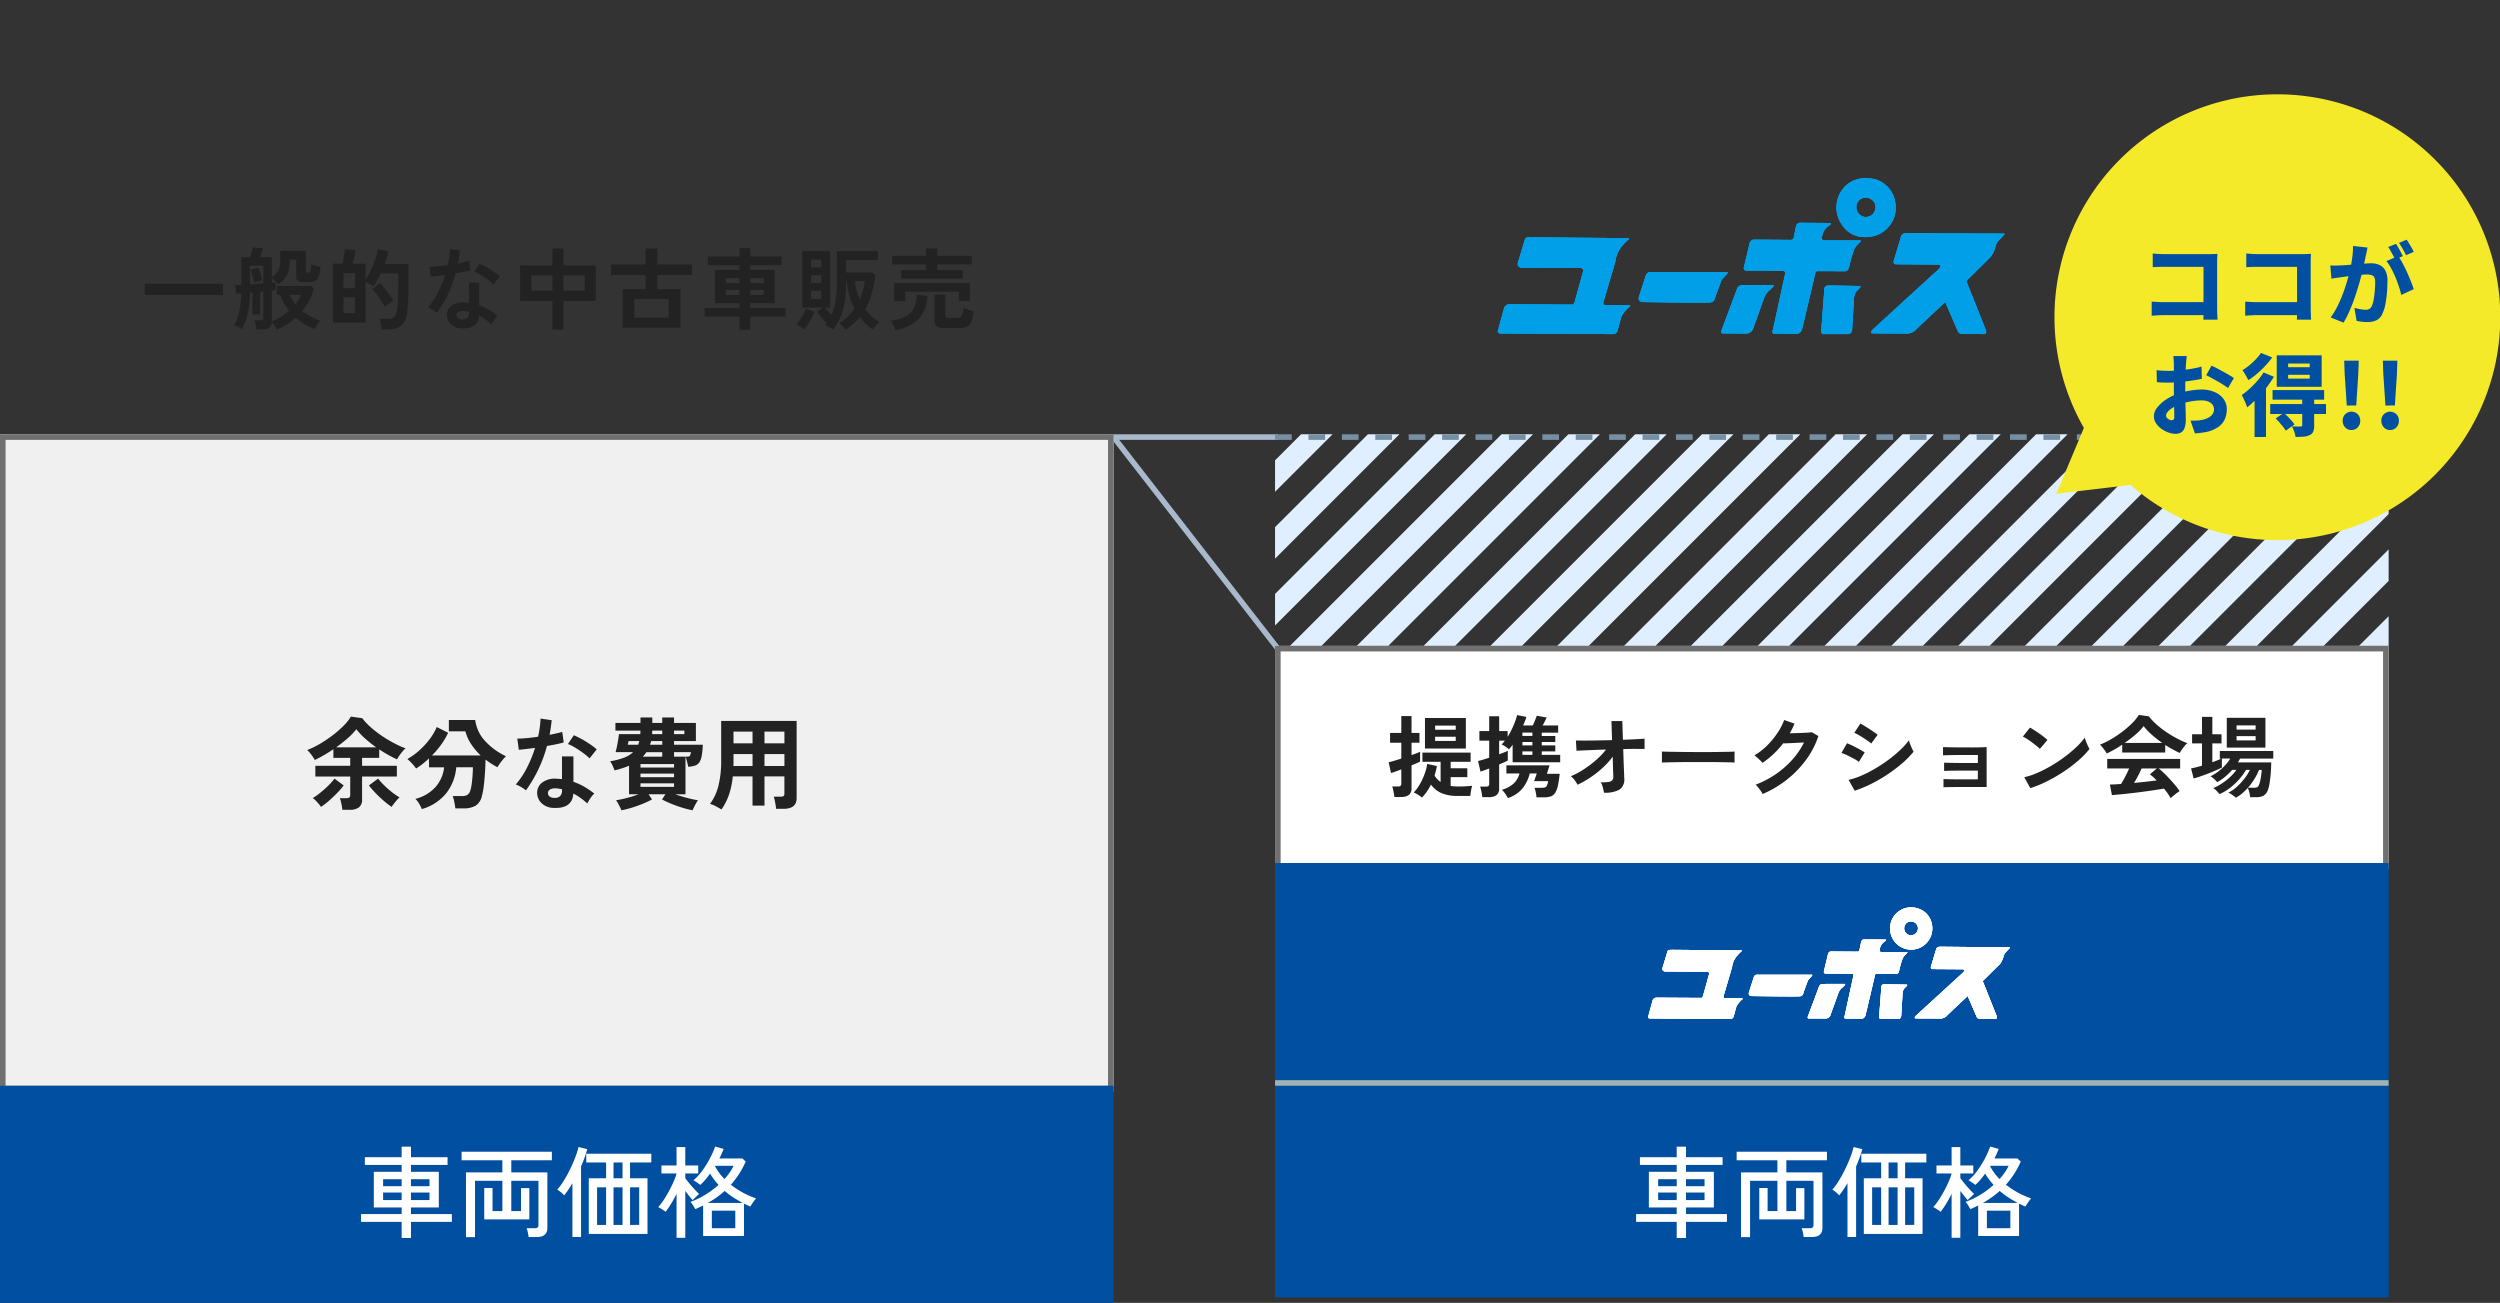
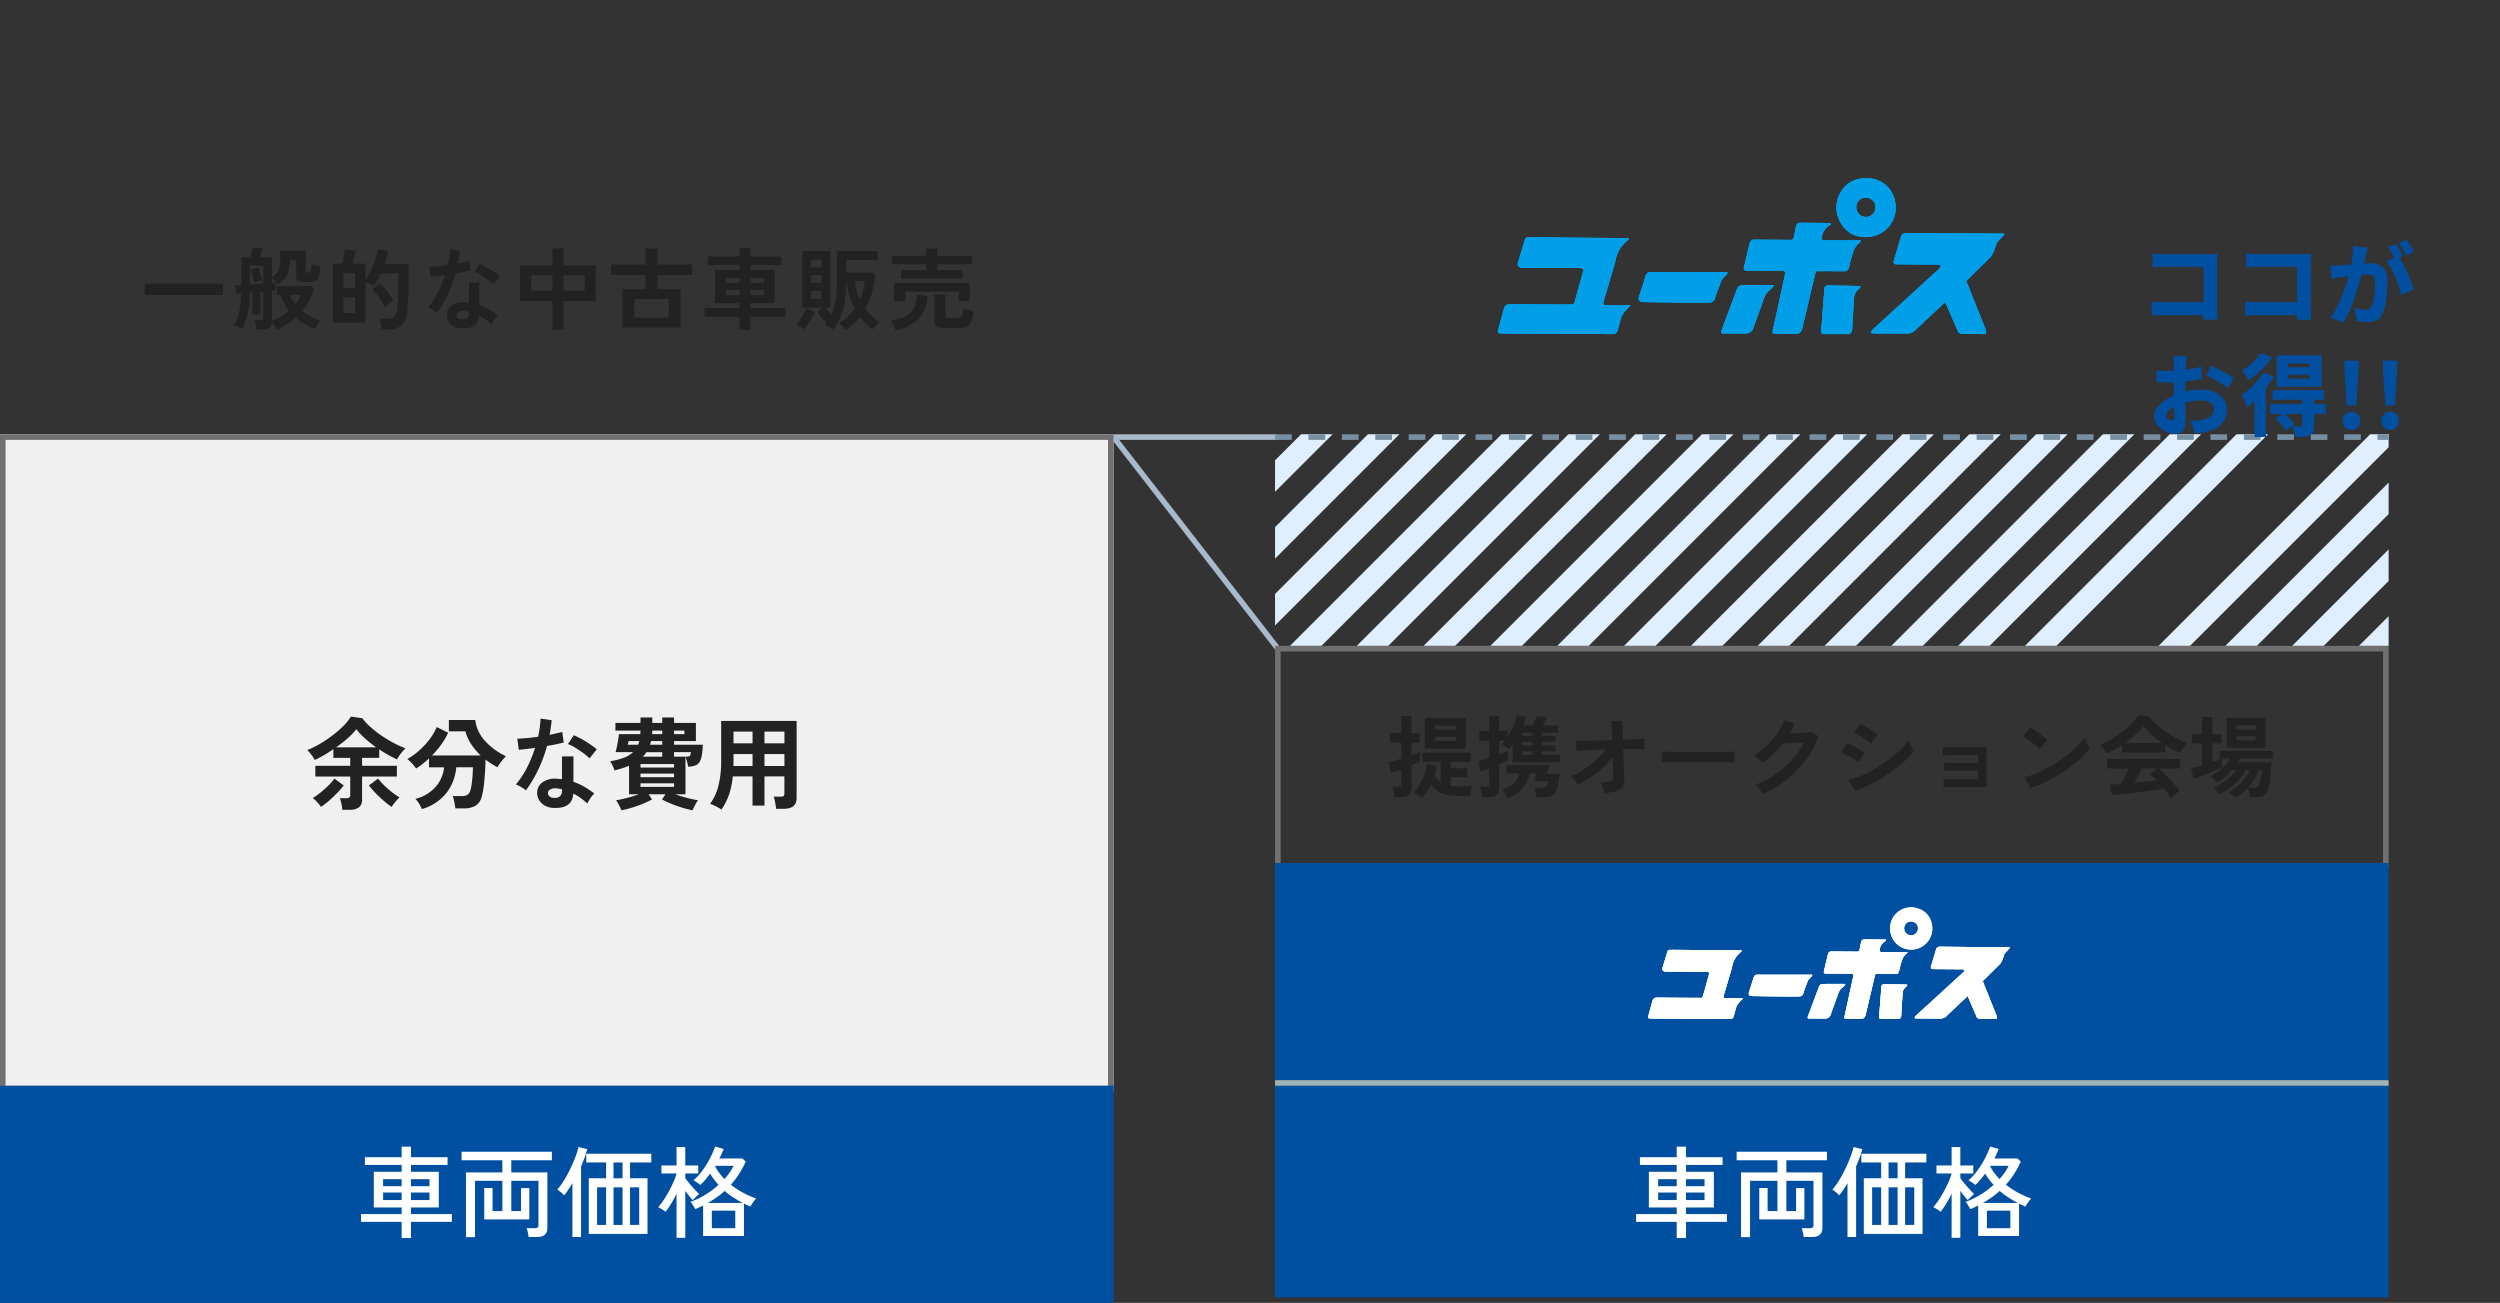
<svg xmlns="http://www.w3.org/2000/svg" width="449" height="234" viewBox="0 0 449 234">
  <rect x="0" y="0" width="449" height="234" fill="#333333" stroke="none" />
  <defs>
    <clipPath id="clip-path">
      <rect id="長方形_6" data-name="長方形 6" width="200" height="38" transform="translate(591 137)" fill="#fff" />
    </clipPath>
    <clipPath id="clip-path-2">
      <rect width="276" height="96.228" fill="none" />
    </clipPath>
  </defs>
  <g id="グループ_60" data-name="グループ 60" transform="translate(-71 -59)">
    <g id="buy_merit01_img">
      <g id="buy_merit01_img-2" data-name="buy_merit01_img">
        <g id="マスクグループ_1" data-name="マスクグループ 1" transform="translate(-291)" clip-path="url(#clip-path)">
          <g id="リピートグリッド_1" data-name="リピートグリッド 1" transform="translate(528.5 98.772)" clip-path="url(#clip-path-2)">
            <g transform="translate(-544.886 -177.272)">
              <rect id="長方形_7" data-name="長方形 7" width="132.088" height="4" transform="translate(544.886 270.672) rotate(-45)" fill="#dfefff" />
            </g>
            <g transform="translate(-532.886 -177.272)">
              <rect id="長方形_7-2" data-name="長方形 7" width="132.088" height="4" transform="translate(544.886 270.672) rotate(-45)" fill="#dfefff" />
            </g>
            <g transform="translate(-520.886 -177.272)">
              <rect id="長方形_7-3" data-name="長方形 7" width="132.088" height="4" transform="translate(544.886 270.672) rotate(-45)" fill="#dfefff" />
            </g>
            <g transform="translate(-508.886 -177.272)">
              <rect id="長方形_7-4" data-name="長方形 7" width="132.088" height="4" transform="translate(544.886 270.672) rotate(-45)" fill="#dfefff" />
            </g>
            <g transform="translate(-496.886 -177.272)">
              <rect id="長方形_7-5" data-name="長方形 7" width="132.088" height="4" transform="translate(544.886 270.672) rotate(-45)" fill="#dfefff" />
            </g>
            <g transform="translate(-484.886 -177.272)">
              <rect id="長方形_7-6" data-name="長方形 7" width="132.088" height="4" transform="translate(544.886 270.672) rotate(-45)" fill="#dfefff" />
            </g>
            <g transform="translate(-472.886 -177.272)">
              <rect id="長方形_7-7" data-name="長方形 7" width="132.088" height="4" transform="translate(544.886 270.672) rotate(-45)" fill="#dfefff" />
            </g>
            <g transform="translate(-460.886 -177.272)">
              <rect id="長方形_7-8" data-name="長方形 7" width="132.088" height="4" transform="translate(544.886 270.672) rotate(-45)" fill="#dfefff" />
            </g>
            <g transform="translate(-448.886 -177.272)">
              <rect id="長方形_7-9" data-name="長方形 7" width="132.088" height="4" transform="translate(544.886 270.672) rotate(-45)" fill="#dfefff" />
            </g>
            <g transform="translate(-436.886 -177.272)">
              <rect id="長方形_7-10" data-name="長方形 7" width="132.088" height="4" transform="translate(544.886 270.672) rotate(-45)" fill="#dfefff" />
            </g>
            <g transform="translate(-424.886 -177.272)">
              <rect id="長方形_7-11" data-name="長方形 7" width="132.088" height="4" transform="translate(544.886 270.672) rotate(-45)" fill="#dfefff" />
            </g>
            <g transform="translate(-412.886 -177.272)">
              <rect id="長方形_7-12" data-name="長方形 7" width="132.088" height="4" transform="translate(544.886 270.672) rotate(-45)" fill="#dfefff" />
            </g>
            <g transform="translate(-400.886 -177.272)">
              <rect id="長方形_7-13" data-name="長方形 7" width="132.088" height="4" transform="translate(544.886 270.672) rotate(-45)" fill="#dfefff" />
            </g>
            <g transform="translate(-388.886 -177.272)">
              <rect id="長方形_7-14" data-name="長方形 7" width="132.088" height="4" transform="translate(544.886 270.672) rotate(-45)" fill="#dfefff" />
            </g>
            <g transform="translate(-376.886 -177.272)">
              <rect id="長方形_7-15" data-name="長方形 7" width="132.088" height="4" transform="translate(544.886 270.672) rotate(-45)" fill="#dfefff" />
            </g>
            <g transform="translate(-364.886 -177.272)">
              <rect id="長方形_7-16" data-name="長方形 7" width="132.088" height="4" transform="translate(544.886 270.672) rotate(-45)" fill="#dfefff" />
            </g>
            <g transform="translate(-352.886 -177.272)">
-               <rect id="長方形_7-17" data-name="長方形 7" width="132.088" height="4" transform="translate(544.886 270.672) rotate(-45)" fill="#dfefff" />
-             </g>
+               </g>
            <g transform="translate(-340.886 -177.272)">
              <rect id="長方形_7-18" data-name="長方形 7" width="132.088" height="4" transform="translate(544.886 270.672) rotate(-45)" fill="#dfefff" />
            </g>
            <g transform="translate(-328.886 -177.272)">
              <rect id="長方形_7-19" data-name="長方形 7" width="132.088" height="4" transform="translate(544.886 270.672) rotate(-45)" fill="#dfefff" />
            </g>
            <g transform="translate(-316.886 -177.272)">
              <rect id="長方形_7-20" data-name="長方形 7" width="132.088" height="4" transform="translate(544.886 270.672) rotate(-45)" fill="#dfefff" />
            </g>
            <g transform="translate(-304.886 -177.272)">
              <rect id="長方形_7-21" data-name="長方形 7" width="132.088" height="4" transform="translate(544.886 270.672) rotate(-45)" fill="#dfefff" />
            </g>
            <g transform="translate(-292.886 -177.272)">
              <rect id="長方形_7-22" data-name="長方形 7" width="132.088" height="4" transform="translate(544.886 270.672) rotate(-45)" fill="#dfefff" />
            </g>
            <g transform="translate(-280.886 -177.272)">
              <rect id="長方形_7-23" data-name="長方形 7" width="132.088" height="4" transform="translate(544.886 270.672) rotate(-45)" fill="#dfefff" />
            </g>
          </g>
        </g>
        <line id="線_3" data-name="線 3" x2="29.5" transform="translate(271 137.5)" fill="none" stroke="#a7b9cb" stroke-width="1" />
        <line id="線_4" data-name="線 4" x2="29.5" y2="38" transform="translate(271 137.5)" fill="none" stroke="#a7b9cb" stroke-width="1" />
        <line id="線_2" data-name="線 2" x2="200" transform="translate(300 137.5)" fill="none" stroke="#768fa2" stroke-width="1" stroke-dasharray="3" />
        <g id="長方形_1" data-name="長方形 1" transform="translate(71 137)" fill="#f0f0f0" stroke="#707070" stroke-width="1">
          <rect width="200" height="118" stroke="none" />
          <rect x="0.5" y="0.5" width="199" height="117" fill="none" />
        </g>
        <rect id="長方形_2" data-name="長方形 2" width="200" height="39" transform="translate(71 254)" fill="#014fa1" />
        <path id="パス_27" data-name="パス 27" d="M.992-5.024V-7.04H15.04v2.016ZM24.688,1.2A4.318,4.318,0,0,0,24.3.48a5.55,5.55,0,0,0-.48-.64q-.016,1.312-1.664,1.312h-1.1a4.6,4.6,0,0,0-.08-.528Q20.912.3,20.832,0a3.122,3.122,0,0,0-.16-.48H21.76a.66.66,0,0,0,.416-.1.449.449,0,0,0,.112-.352v-4.72l-.56.064v4.048H20.352V-5.472l-.48.048a19.357,19.357,0,0,1-.2,2.792,12.079,12.079,0,0,1-.488,2.04,13.266,13.266,0,0,1-.72,1.7,6.4,6.4,0,0,0-.7-.376,6.76,6.76,0,0,0-.728-.3,8.008,8.008,0,0,0,.9-2.32A16.689,16.689,0,0,0,18.32-5.3l-.88.064L17.2-6.784q.4,0,1.136-.048v-4.976H19.9q.144-.416.28-.912t.216-.832l1.824.112q-.08.3-.232.768t-.3.864h2.128v3.616A3.89,3.89,0,0,0,24.712-9a2.756,2.756,0,0,0,.48-1.032,6.561,6.561,0,0,0,.152-1.552V-12.96H29.92v3.648q0,.288.352.288a.494.494,0,0,0,.528-.36,4.683,4.683,0,0,0,.128-1.176,5.942,5.942,0,0,0,.768.264q.48.136.832.216a5.828,5.828,0,0,1-.272,1.728,1.411,1.411,0,0,1-.648.808,2.456,2.456,0,0,1-1.112.216h-.912a2.027,2.027,0,0,1-1.04-.208.813.813,0,0,1-.336-.752v-3.088H27.04a8.308,8.308,0,0,1-.192,1.928,3.564,3.564,0,0,1-.64,1.368,5.557,5.557,0,0,1-1.232,1.12q-.256-.272-.56-.568a5.333,5.333,0,0,0-.592-.5v.816q.224-.032.392-.048T24.5-7.3V-5.9q-.256.048-.672.1V-.32a9.91,9.91,0,0,0,1.64-.8,10.228,10.228,0,0,0,1.464-1.072,9.249,9.249,0,0,1-.9-1.32A8.778,8.778,0,0,1,25.36-5.04H24.7v-1.6h6.112l.576.48A11.081,11.081,0,0,1,29.28-2.144a9.986,9.986,0,0,0,1.512.992,11.623,11.623,0,0,0,1.688.736,5.776,5.776,0,0,0-.536.784,6.956,6.956,0,0,0-.376.736,10.933,10.933,0,0,1-1.76-.832,11.257,11.257,0,0,1-1.68-1.2A12,12,0,0,1,24.688,1.2Zm-4.8-8.128q.592-.032,1.208-.08t1.192-.1v-3.168h-2.4Zm.768-.32q-.1-.48-.288-1.16a9.33,9.33,0,0,0-.4-1.16l1.408-.368q.208.5.4,1.12t.3,1.168q-.176.032-.464.1t-.552.152A3.7,3.7,0,0,0,20.656-7.248ZM28.048-3.36q.32-.416.584-.832a4.5,4.5,0,0,0,.424-.848H27.024A7.6,7.6,0,0,0,28.048-3.36Zm15.488,4.5a7.024,7.024,0,0,0-.16-.984,5.361,5.361,0,0,0-.272-.9h1.76a1.233,1.233,0,0,0,.96-.352,2.819,2.819,0,0,0,.5-1.344,11,11,0,0,0,.128-1.112q.048-.664.072-1.664t.024-2.456V-8.912H43.392q-.3.64-.632,1.24a9.665,9.665,0,0,1-.68,1.08q-.272-.176-.688-.408a6.514,6.514,0,0,0-.736-.36V-.048H34.8V-10.64h1.7q.1-.4.184-.888t.16-.952q.072-.464.088-.752l1.968.192q-.1.528-.264,1.208T38.3-10.64h2.352v2.9a13.168,13.168,0,0,0,.936-1.688,18.8,18.8,0,0,0,.8-1.984,12.64,12.64,0,0,0,.488-1.832l1.872.336q-.112.544-.28,1.12t-.392,1.184h4.288V-7.68q0,1.392-.024,2.384t-.064,1.72q-.04.728-.1,1.368a5.023,5.023,0,0,1-.552,1.984A2.443,2.443,0,0,1,46.512.824a3.883,3.883,0,0,1-1.616.312Zm.576-4a8.3,8.3,0,0,0-.432-.776q-.272-.44-.592-.912t-.648-.872a6.81,6.81,0,0,0-.584-.64l1.408-1.1a10.933,10.933,0,0,1,.808.928q.456.576.888,1.176A10.79,10.79,0,0,1,45.648-4q-.192.112-.5.32t-.592.432A4.951,4.951,0,0,0,44.112-2.864Zm-7.44,1.072h2.1V-4.608h-2.1Zm0-4.448h2.1V-8.928h-2.1ZM57.888.976A2.836,2.836,0,0,1,55.952.208,2.276,2.276,0,0,1,55.264-1.5a2,2,0,0,1,.824-1.584,3.375,3.375,0,0,1,2.264-.592q.224.016.448.024a3.711,3.711,0,0,1,.432.04V-7.248h1.824v4.064a9.251,9.251,0,0,1,1.736.784,13.559,13.559,0,0,1,1.592,1.088,4.044,4.044,0,0,0-.616.736,5.3,5.3,0,0,0-.488.848A12.959,12.959,0,0,0,62.208-.6a8.237,8.237,0,0,0-1.168-.712Q60.88,1.12,57.888.976Zm-4.416-2.8a5.261,5.261,0,0,0-.736-.512,5.1,5.1,0,0,0-.88-.432,13.16,13.16,0,0,0,1.776-2.664,19.834,19.834,0,0,0,1.3-3.176q-.8.112-1.488.192t-1.1.112L52.1-10.08q.56,0,1.448-.08t1.864-.224q.176-.752.272-1.48t.128-1.416l1.776.256q-.128,1.2-.336,2.336.56-.112,1.08-.232t.936-.232l.24,1.68q-.5.144-1.192.288t-1.48.272A21.858,21.858,0,0,1,55.424-5.1,20.97,20.97,0,0,1,53.472-1.824Zm10.16-5.1a6.1,6.1,0,0,0-.688-.608q-.432-.336-.928-.672t-.984-.608a5.568,5.568,0,0,0-.856-.4l.944-1.408q.384.16.9.424t1.04.592q.528.328.976.648a7.055,7.055,0,0,1,.736.592Zm-5.6,6.3a1.275,1.275,0,0,0,.9-.28,1.323,1.323,0,0,0,.3-.984V-2a6.4,6.4,0,0,0-1.024-.144,1.621,1.621,0,0,0-.872.176.636.636,0,0,0-.344.544.67.67,0,0,0,.256.576A1.2,1.2,0,0,0,58.032-.624ZM74.224,1.2V-3.952H68.416V-10.32h5.808v-3.056h1.968v3.056H82v6.368H76.192V1.2Zm1.968-7.008h3.824V-8.56H76.192Zm-5.76,0h3.792V-8.56H70.432ZM86.816.832v-6.9h4.128V-8.608H84.736V-10.5h6.208V-13.36h2.128V-10.5h6.192v1.888H93.072v2.544H97.2v6.9ZM88.928-.944h6.16V-4.3h-6.16Zm18.88,2.16V-1.12h-6.272V-2.7h6.272v-.848h-4.4V-9.52h4.4v-.848h-5.68v-1.568h5.68v-1.488h1.936v1.488h5.616v1.568h-5.616v.848h4.384v5.968h-4.384V-2.7h6.32V-1.12h-6.32V1.216Zm-2.448-6.24h2.448v-.912H105.36Zm4.384,0h2.432v-.912h-2.432ZM105.36-7.152h2.448v-.88H105.36Zm4.384,0h2.432v-.88h-2.432ZM126.9,1.232a6.328,6.328,0,0,0-.568-.656A3.4,3.4,0,0,0,125.7.048a8.868,8.868,0,0,0,1.544-1.176,9.828,9.828,0,0,0,1.24-1.432,13.2,13.2,0,0,1-.912-2.3,14.468,14.468,0,0,1-.512-2.664h-.1v.176a23.563,23.563,0,0,1-.224,3.44A11.539,11.539,0,0,1,126-1.168,10.053,10.053,0,0,1,124.592,1.2a5.785,5.785,0,0,0-.68-.448,7.829,7.829,0,0,0-.76-.384l.16-.192a2.251,2.251,0,0,0,.144-.192q-.464-.448-.912-.976a11.962,11.962,0,0,1-.784-1.024l1.008-.736h-3.68v-10.16H124.1v10.16h-.9a6.748,6.748,0,0,0,.52.648q.3.328.6.648a9.951,9.951,0,0,0,.744-2.536,21.029,21.029,0,0,0,.232-3.352V-12.9h7.36v1.6h-5.7v2.24h4.688l.56.416a20.925,20.925,0,0,1-.616,3.28A12.153,12.153,0,0,1,130.4-2.5,8.62,8.62,0,0,0,132.96-.16a4.647,4.647,0,0,0-.672.64,8.432,8.432,0,0,0-.56.7A11.1,11.1,0,0,1,130.5.152a10.743,10.743,0,0,1-1.08-1.224A10.633,10.633,0,0,1,128.28.144,12.461,12.461,0,0,1,126.9,1.232Zm-7.424-.08q-.176-.128-.456-.3t-.552-.328a2.328,2.328,0,0,0-.48-.224,6.983,6.983,0,0,0,.688-.864q.352-.512.656-1.056a6.662,6.662,0,0,0,.464-.992l1.488.64a9.679,9.679,0,0,1-.5,1.064q-.3.568-.648,1.112A10.509,10.509,0,0,1,119.472,1.152Zm9.936-5.344a11.618,11.618,0,0,0,.912-3.328h-1.792A11.723,11.723,0,0,0,129.408-4.192ZM120.672-4.3h1.84V-5.776h-1.84Zm0-2.88h1.84V-8.576h-1.84Zm0-2.8h1.84V-11.36h-1.84Zm16.176,2.016v-1.52h4.48v-1.024h-6.112v-1.552h6.112v-1.312h2v1.312h6.208v1.552h-6.208v1.024h4.56v1.52ZM135.584-3.9V-7.152h13.584v3.184H147.2V-5.616h-9.6V-3.9Zm9.04,4.8a2.428,2.428,0,0,1-1.392-.3,1.163,1.163,0,0,1-.4-1V-5.088h1.952v3.744A.434.434,0,0,0,144.9-1a.757.757,0,0,0,.472.1h1.488a.914.914,0,0,0,.864-.384,3.922,3.922,0,0,0,.32-1.456,8.51,8.51,0,0,0,.872.36,9.108,9.108,0,0,0,.952.3,7.6,7.6,0,0,1-.456,1.888,1.612,1.612,0,0,1-.752.864A3,3,0,0,1,147.392.9Zm-8.784.4a7.872,7.872,0,0,0-.36-.856,3.492,3.492,0,0,0-.52-.824,9.774,9.774,0,0,0,2.632-.768A3.286,3.286,0,0,0,139.1-2.584a6.041,6.041,0,0,0,.576-2.5l1.872.256A6.352,6.352,0,0,1,139.984-.72,7.7,7.7,0,0,1,135.84,1.3Z" transform="translate(96 117)" fill="#222" />
        <path id="パス_28" data-name="パス 28" d="M-38.52,1.44a6.3,6.3,0,0,0-.09-.693q-.072-.405-.162-.783a3.339,3.339,0,0,0-.2-.612h1.188a.856.856,0,0,0,.522-.126.565.565,0,0,0,.162-.468V-4.536h-6.264V-6.462H-37.1V-7.884h-3.024V-9.45q-.882.612-1.746,1.107t-1.6.837a5.234,5.234,0,0,0-.36-.594q-.234-.342-.5-.666a4.253,4.253,0,0,0-.5-.522,15.816,15.816,0,0,0,2.3-1.125,22.867,22.867,0,0,0,2.277-1.53,18.73,18.73,0,0,0,1.962-1.71A9.109,9.109,0,0,0-36.972-15.3l2.034.288a11.02,11.02,0,0,0,1.476,1.584,18.507,18.507,0,0,0,1.971,1.539A23.551,23.551,0,0,0-29.3-10.566a17.341,17.341,0,0,0,2.142.972,4.108,4.108,0,0,0-.576.585q-.306.369-.567.747a4.659,4.659,0,0,0-.387.648q-.756-.342-1.575-.8t-1.629-1v1.53h-3.078v1.422h6.246v1.926h-6.246V-.414A1.692,1.692,0,0,1-35.532,1a2.668,2.668,0,0,1-1.674.441Zm8.856-.522a15.834,15.834,0,0,1-1.422-1.1q-.756-.648-1.458-1.377A17.49,17.49,0,0,1-33.75-2.934l1.656-1.224A12.664,12.664,0,0,0-31-2.952a16.278,16.278,0,0,0,1.359,1.2,12.01,12.01,0,0,0,1.4.963,7.74,7.74,0,0,0-.8.864A8.417,8.417,0,0,0-29.664.918Zm-12.69,0A3.8,3.8,0,0,0-42.741.4Q-43,.09-43.29-.207a3.146,3.146,0,0,0-.54-.459,10.148,10.148,0,0,0,.99-.675q.558-.423,1.116-.918t1.035-1a9.358,9.358,0,0,0,.765-.9l1.656,1.224a14.234,14.234,0,0,1-1.2,1.377q-.711.729-1.476,1.4A12.2,12.2,0,0,1-42.354.918Zm2.718-10.692h7.2a22.135,22.135,0,0,1-1.98-1.575A12.377,12.377,0,0,1-36-13.032a11.651,11.651,0,0,1-1.557,1.62A25.557,25.557,0,0,1-39.636-9.774Zm15.39,11.088A5.622,5.622,0,0,0-24.7.387,4.137,4.137,0,0,0-25.4-.522a7.179,7.179,0,0,0,3.636-2.151,6.394,6.394,0,0,0,1.53-3.519H-22.95v-1.6q-.576.54-1.161,1a13.334,13.334,0,0,1-1.161.819,7.1,7.1,0,0,0-.693-.864,8.671,8.671,0,0,0-.873-.846,11.414,11.414,0,0,0,2.061-1.467,14.1,14.1,0,0,0,1.89-2.025,9.97,9.97,0,0,0,1.323-2.25l2.052,1.026a12.652,12.652,0,0,1-1.26,2.142,16.088,16.088,0,0,1-1.656,1.944h8.766a11.565,11.565,0,0,1-1.7-2.016,7.774,7.774,0,0,1-1.053-2.322h-2.97v-2.034h4.734a6.8,6.8,0,0,0,1.71,3.7,11.757,11.757,0,0,0,3.816,2.8,6.2,6.2,0,0,0-.549.594q-.3.36-.558.729a7.708,7.708,0,0,0-.423.657q-.558-.288-1.089-.63T-12.8-7.578q-.018,1.134-.1,2.385t-.216,2.358a11.786,11.786,0,0,1-.333,1.791A2.747,2.747,0,0,1-14.589.711a4.27,4.27,0,0,1-2.187.477h-1.44q-.036-.306-.108-.729t-.171-.828a4.309,4.309,0,0,0-.207-.657h1.6a1.986,1.986,0,0,0,1.053-.216,1.494,1.494,0,0,0,.531-.828,7.146,7.146,0,0,0,.243-1.2q.1-.747.153-1.548t.054-1.377h-2.988a8.686,8.686,0,0,1-1.755,4.6A8.657,8.657,0,0,1-24.246,1.314ZM-.576,1.1A3.191,3.191,0,0,1-2.754.234a2.56,2.56,0,0,1-.774-1.926A2.245,2.245,0,0,1-2.6-3.474,3.8,3.8,0,0,1-.054-4.14q.252.018.5.027a4.175,4.175,0,0,1,.486.045V-8.154H2.988v4.572A10.408,10.408,0,0,1,4.941-2.7,15.254,15.254,0,0,1,6.732-1.476a4.549,4.549,0,0,0-.693.828A5.961,5.961,0,0,0,5.49.306,14.578,14.578,0,0,0,4.284-.675a9.266,9.266,0,0,0-1.314-.8Q2.79,1.26-.576,1.1Zm-4.968-3.15a5.919,5.919,0,0,0-.828-.576,5.736,5.736,0,0,0-.99-.486,14.8,14.8,0,0,0,2-3A22.314,22.314,0,0,0-3.906-9.684q-.9.126-1.674.216t-1.242.126l-.27-2q.63,0,1.629-.09t2.1-.252q.2-.846.306-1.665t.144-1.593l2,.288q-.144,1.35-.378,2.628.63-.126,1.215-.261t1.053-.261l.27,1.89q-.558.162-1.341.324t-1.665.306A24.59,24.59,0,0,1-3.348-5.742,23.592,23.592,0,0,1-5.544-2.052ZM5.886-7.794a6.861,6.861,0,0,0-.774-.684q-.486-.378-1.044-.756T2.961-9.918A6.265,6.265,0,0,0,2-10.368L3.06-11.952q.432.18,1.008.477t1.17.666q.594.369,1.1.729a7.937,7.937,0,0,1,.828.666ZM-.414-.7A1.434,1.434,0,0,0,.6-1.017,1.488,1.488,0,0,0,.936-2.124V-2.25A7.2,7.2,0,0,0-.216-2.412a1.824,1.824,0,0,0-.981.2.716.716,0,0,0-.387.612A.753.753,0,0,0-1.3-.954,1.355,1.355,0,0,0-.414-.7ZM11.61,1.53q-.09-.234-.261-.576T10.989.27a3.68,3.68,0,0,0-.351-.54q.81-.126,1.944-.414a19.215,19.215,0,0,0,2.124-.666H12.978V-6.48a12.291,12.291,0,0,1-1.233.459q-.657.207-1.377.387a9.025,9.025,0,0,0-.342-.855,4.034,4.034,0,0,0-.45-.783,13.509,13.509,0,0,0,2.475-.639,4.755,4.755,0,0,0,1.647-1h-3.15A10.04,10.04,0,0,0,10.8-9.927q.126-.621.225-1.233t.135-.99h3.834a2.47,2.47,0,0,0,.018-.306,2.932,2.932,0,0,1,.018-.324h-4.5v-1.386h4.5v-.972h2.124v.972h1.782v-.972H21.06v.972h3.924v3.258H21.06v.666h5.166A13.847,13.847,0,0,1,26.019-8.2a2.891,2.891,0,0,1-.45,1.161,1.525,1.525,0,0,1-.783.549,5.383,5.383,0,0,1-1.188.207q-.072-.432-.216-.963a8.791,8.791,0,0,0-.27-.855v6.75H21.294a20.678,20.678,0,0,0,2.133.666q1.125.288,1.935.414a3.68,3.68,0,0,0-.351.54q-.189.342-.36.684t-.261.576a18.076,18.076,0,0,1-1.827-.459q-.981-.3-1.926-.684T18.9-.414l.612-.936H16.488l.612.936a18.086,18.086,0,0,1-1.728.8q-.954.387-1.926.684A17.082,17.082,0,0,1,11.61,1.53Zm3.42-5.94h6.03v-.648H15.03Zm0,1.728h6.03v-.63H15.03Zm0-3.474h6.03v-.612H15.03ZM15.444-8.1h3.492v-.81H16.092A4.8,4.8,0,0,1,15.444-8.1Zm5.616,0h2.106a2.825,2.825,0,0,0,.531-.036.351.351,0,0,0,.252-.2,2.015,2.015,0,0,0,.135-.576H21.06Zm-4.32-2.142h2.2v-.666h-2a2.846,2.846,0,0,1-.09.342Zm-4.014,0h1.89l.108-.324a2.846,2.846,0,0,0,.09-.342H12.888a1.409,1.409,0,0,1-.036.2q-.036.162-.072.306A.558.558,0,0,1,12.726-10.242ZM21.06-12.15h1.854v-.63H21.06Zm-3.942,0h1.818v-.63H17.154a2.932,2.932,0,0,0-.018.324A2.47,2.47,0,0,1,17.118-12.15ZM29.574,1.386Q29.124,1.1,28.548.8A5.571,5.571,0,0,0,27.522.378a9.091,9.091,0,0,0,1.5-3.222,18.185,18.185,0,0,0,.5-4.554v-7.128H43.074V-.666q0,1.926-2.322,1.926H39.384a6.516,6.516,0,0,0-.09-.72q-.072-.414-.153-.81a3.415,3.415,0,0,0-.189-.648h1.26a.856.856,0,0,0,.522-.117.632.632,0,0,0,.144-.5V-4.554H37.3V.684H35.154V-4.554H31.608a14.559,14.559,0,0,1-.666,3.231A10.953,10.953,0,0,1,29.574,1.386ZM37.3-6.426h3.582V-8.568H37.3Zm0-4.068h3.582V-12.6H37.3Zm-5.58,4.068h3.438V-8.568h-3.42v1.656Q31.734-6.678,31.716-6.426Zm.018-4.068h3.42V-12.6h-3.42Z" transform="translate(171 203)" fill="#222" />
        <path id="パス_29" data-name="パス 29" d="M-27.864,1.35v-2.9h-7.29v-1.4h7.29V-4.14h-5v-6.408h5v-1.224H-34.47v-1.4h6.606v-1.89h1.674v1.89h6.57v1.4h-6.57v1.224h5V-4.14h-5v1.188h7.344v1.4H-26.19v2.9Zm-3.33-6.822h3.33v-1.35h-3.33Zm5,0h3.33v-1.35h-3.33Zm-5-2.484h3.33v-1.26h-3.33Zm5,0h3.33v-1.26h-3.33Zm9.882,9.144V-10.44h6.534v-2.178H-17.1v-1.53H-.882v1.53h-7.29v2.178h6.48V-.468q0,1.638-1.908,1.638H-5.058A8.278,8.278,0,0,0-5.2.351a5.08,5.08,0,0,0-.216-.765h1.44A.856.856,0,0,0-3.456-.54a.565.565,0,0,0,.162-.468v-7.92H-8.172v5.436h1.746V-7.614h1.494V-2h-8.1V-7.632h1.494v4.14h1.764V-8.928h-4.914V1.188ZM5.742.612v-9.99H8.856v-2.844H5.292v-1.566H16.974v1.566H13.158v2.844H16.29V.612ZM2.808,1.17V-8.5q-.378.63-.756,1.2a11.715,11.715,0,0,1-.738,1,3.221,3.221,0,0,0-.576-.576A5.093,5.093,0,0,0,.09-7.344a11.854,11.854,0,0,0,1.179-1.62A22.53,22.53,0,0,0,2.4-11.034q.531-1.1.927-2.133a13.736,13.736,0,0,0,.576-1.827l1.566.378q-.18.7-.468,1.494T4.356-11.5V1.17Zm10.35-2.178H14.8v-6.75H13.158Zm-5.922,0h1.62v-6.75H7.236Zm2.952,0h1.62v-6.75h-1.62Zm0-8.37h1.62v-2.844h-1.62ZM26.28.99V-4.5q-.342.18-.693.342t-.711.324q-.126-.252-.4-.684a3.7,3.7,0,0,0-.468-.63,14.082,14.082,0,0,0,2.637-1.26,15.884,15.884,0,0,0,2.4-1.782q-.414-.468-.8-.972a9.923,9.923,0,0,1-.711-1.062q-.414.576-.855,1.1a9,9,0,0,1-.909.936q-.126-.108-.369-.279T24.921-8.8a2.086,2.086,0,0,0-.387-.216,9.082,9.082,0,0,0,1.512-1.62,16.953,16.953,0,0,0,1.386-2.187,16.12,16.12,0,0,0,1.008-2.259l1.53.432q-.162.414-.351.846t-.423.864h4.14l.594.558a15.82,15.82,0,0,1-2.664,4.158A15.359,15.359,0,0,0,33.435-6.8,15.533,15.533,0,0,0,35.8-5.76a6.666,6.666,0,0,0-.576.738q-.324.468-.468.72-.288-.126-.567-.261t-.567-.261V.99Zm-4.77.324v-7.92a19.845,19.845,0,0,1-.963,1.773,16.687,16.687,0,0,1-1,1.467,3.61,3.61,0,0,0-.378-.27q-.252-.162-.513-.324a2.967,2.967,0,0,0-.441-.234,12.834,12.834,0,0,0,1.008-1.332q.5-.756.954-1.6t.8-1.647a11,11,0,0,0,.531-1.449v-.018H18.792v-1.44H21.51v-3.312h1.566v3.312H25.4v1.44H23.076V-9.4q.324.45.783,1t.918,1.044q.459.5.783.8a3.524,3.524,0,0,0-.351.306l-.45.432q-.225.216-.351.36-.27-.288-.621-.729t-.711-.927V1.314ZM27.846-.414h4.212v-3.15H27.846Zm-.72-4.536H33.39q-.846-.45-1.674-.981A13.034,13.034,0,0,1,30.15-7.11a13.939,13.939,0,0,1-1.422,1.143Q27.972-5.436,27.126-4.95Zm2.988-4.3a11.752,11.752,0,0,0,.936-1.17,8.267,8.267,0,0,0,.7-1.206H28.476l-.054.072A9.475,9.475,0,0,0,30.114-9.252Z" transform="translate(171 280)" fill="#fff" />
        <g id="logo" transform="translate(340 91)">
          <path id="パス_1" data-name="パス 1" d="M23.512,26.178l-4.233-.021c-.463,0-.3-.56-.3-.56L21.1,18.41a5.594,5.594,0,0,1,1.51-3.187,11,11,0,0,1,.941-.908c.206-.239-.688-.17-.688-.17L6.1,14.005l-.855.029c-.336.069-.439.6-.439.6l-1.208,4c-.134.848.782.829.782.829l10.472.05a.467.467,0,0,1,.477.615l-1.462,5.27c-.138.714-.493.694-.493.694L2.052,26.019a1.039,1.039,0,0,0-.9.645L.014,30.81c-.106.452.443.452.443.452l4.57.042,15.742.075a.864.864,0,0,0,.758-.683c.182-.71.663-2.424.663-2.424a6.008,6.008,0,0,1,1.42-1.767c.438-.327-.1-.327-.1-.327" transform="translate(0 -3.379)" fill="#009fe8" fill-rule="evenodd" />
          <path id="パス_2" data-name="パス 2" d="M47.927,21.924c.24-.325-.082-.273-.082-.273l-13.513-.01a.9.9,0,0,0-.971.491L32.12,25.986c-.337,1,.628,1.018.628,1.018s12.019.188,12.237.053c.75-.082.833-1,.833-1,.119-.342,1.111-3.01,1.111-3.01Z" transform="translate(-6.74 -4.758)" fill="#009fe8" fill-rule="evenodd" />
          <path id="パス_3" data-name="パス 3" d="M59.86,24.708l-5.334.018a1.008,1.008,0,0,0-.956.78L50.8,32.91c-.165.453.194.483.194.483l4.3.015a1.335,1.335,0,0,0,1.245-1.017L58.4,27.206a3.477,3.477,0,0,1,.849-1.411,4.6,4.6,0,0,0,.9-.867c.153-.27-.293-.22-.293-.22" transform="translate(-10.632 -5.516)" fill="#009fe8" fill-rule="evenodd" />
          <path id="パス_4" data-name="パス 4" d="M74.986,18.4a22.462,22.462,0,0,1,.884-2.99,4.134,4.134,0,0,1,.782-.967s.493-.427.324-.527l-3.007-.017H70.482a.421.421,0,0,1-.447-.565,2.937,2.937,0,0,1,1.162-2s.8-.509.3-.558l-5.367-.039s-.547-.062-.751.68l-.4,1.957s0,.39-.512.44l-6.7-.05a.8.8,0,0,0-.7.612l-1.04,4.368a.438.438,0,0,0,.465.579l6.475.034s.659-.052.438.678l-2.137,9.807s-.323.838.2.8l4.2.036a1.28,1.28,0,0,0,.814-.869L68.851,19.79s-.048-.408.542-.375l4.792.018s.583.137.8-1.037" transform="translate(-11.823 -2.724)" fill="#009fe8" fill-rule="evenodd" />
          <path id="パス_5" data-name="パス 5" d="M80.312,24.905l-5.571-.1s-.593,0-.7.5l-.572,7.53s-.071.7.374.7h4.5s.647-.026.671-.871l.346-5.717a2.192,2.192,0,0,1,.574-1.248s1-.817.372-.795" transform="translate(-15.371 -5.537)" fill="#009fe8" fill-rule="evenodd" />
          <path id="パス_6" data-name="パス 6" d="M87.48,4.156A5.02,5.02,0,0,0,83.874.2C79.892-.743,78.1,1.944,78.1,1.944a5.4,5.4,0,0,0-.349,6.115c2.259,3.81,6.438,2.168,6.438,2.168a5.253,5.253,0,0,0,3.287-6.07M83.327,6.592a1.72,1.72,0,0,1-2.711-.8,1.76,1.76,0,0,1,.794-2.112,1.841,1.841,0,0,1,2.314.6,1.779,1.779,0,0,1-.4,2.31" transform="translate(-16.134 0)" fill="#009fe8" fill-rule="evenodd" />
          <path id="パス_7" data-name="パス 7" d="M108.719,13.147,99.094,13.1l-7.834-.077s-.672.077-.821.573l-1.291,4.3s-.275.748.374.748l7.611.051s.844.121-.028.892L85.367,30.335s-.748.745,0,.718l6.318.027a2.4,2.4,0,0,0,1.619-.919l5.046-4.748,2.292,5.3s.1.417.821.417l3.777.051s.723.074.373-.8l-3.481-8.729,4.376-4.33a5.193,5.193,0,0,0,.893-2.012,2.51,2.51,0,0,1,.626-1l.895-.971s.248-.2-.2-.2" transform="translate(-17.989 -3.182)" fill="#009fe8" fill-rule="evenodd" />
          <path id="パス_8" data-name="パス 8" d="M23.512,26.178l-4.233-.021c-.463,0-.3-.56-.3-.56L21.1,18.41a5.594,5.594,0,0,1,1.51-3.187,11,11,0,0,1,.941-.908c.206-.239-.688-.17-.688-.17L6.1,14.005l-.855.029c-.336.069-.439.6-.439.6l-1.208,4c-.134.848.782.829.782.829l10.472.05a.467.467,0,0,1,.477.615l-1.462,5.27c-.138.714-.493.694-.493.694L2.052,26.019a1.039,1.039,0,0,0-.9.645L.014,30.81c-.106.452.443.452.443.452l4.57.042,15.742.075a.864.864,0,0,0,.758-.683c.182-.71.663-2.424.663-2.424a6.008,6.008,0,0,1,1.42-1.767c.438-.327-.1-.327-.1-.327" transform="translate(0 -3.379)" fill="#009fe8" />
          <path id="パス_9" data-name="パス 9" d="M47.927,21.924c.24-.325-.082-.273-.082-.273l-13.513-.01a.9.9,0,0,0-.971.491L32.12,25.986c-.337,1,.628,1.018.628,1.018s12.019.188,12.237.053c.75-.082.833-1,.833-1,.119-.342,1.111-3.01,1.111-3.01Z" transform="translate(-6.74 -4.758)" fill="#009fe8" />
          <path id="パス_10" data-name="パス 10" d="M59.86,24.708l-5.334.018a1.008,1.008,0,0,0-.956.78L50.8,32.91c-.165.453.194.483.194.483l4.3.015a1.335,1.335,0,0,0,1.245-1.017L58.4,27.206a3.477,3.477,0,0,1,.849-1.411,4.6,4.6,0,0,0,.9-.867c.153-.27-.293-.22-.293-.22" transform="translate(-10.632 -5.516)" fill="#009fe8" />
          <path id="パス_11" data-name="パス 11" d="M74.986,18.4a22.462,22.462,0,0,1,.884-2.99,4.134,4.134,0,0,1,.782-.967s.493-.427.324-.527l-3.007-.017H70.482a.421.421,0,0,1-.447-.565,2.937,2.937,0,0,1,1.162-2s.8-.509.3-.558l-5.367-.039s-.547-.062-.751.68l-.4,1.957s0,.39-.512.44l-6.7-.05a.8.8,0,0,0-.7.612l-1.04,4.368a.438.438,0,0,0,.465.579l6.475.034s.659-.052.438.678l-2.137,9.807s-.323.838.2.8l4.2.036a1.28,1.28,0,0,0,.814-.869L68.851,19.79s-.048-.408.542-.375l4.792.018s.583.137.8-1.037" transform="translate(-11.823 -2.724)" fill="#009fe8" />
          <path id="パス_12" data-name="パス 12" d="M80.312,24.905l-5.571-.1s-.593,0-.7.5l-.572,7.53s-.071.7.374.7h4.5s.647-.026.671-.871l.346-5.717a2.192,2.192,0,0,1,.574-1.248s1-.817.372-.795" transform="translate(-15.371 -5.537)" fill="#009fe8" />
          <path id="パス_13" data-name="パス 13" d="M87.48,4.156A5.02,5.02,0,0,0,83.874.2C79.892-.743,78.1,1.944,78.1,1.944a5.4,5.4,0,0,0-.349,6.115c2.259,3.81,6.438,2.168,6.438,2.168a5.253,5.253,0,0,0,3.287-6.07M83.327,6.592a1.72,1.72,0,0,1-2.711-.8,1.76,1.76,0,0,1,.794-2.112,1.841,1.841,0,0,1,2.314.6,1.779,1.779,0,0,1-.4,2.31" transform="translate(-16.134 0)" fill="#009fe8" />
          <path id="パス_14" data-name="パス 14" d="M108.719,13.147,99.094,13.1l-7.834-.077s-.672.077-.821.573l-1.291,4.3s-.275.748.374.748l7.611.051s.844.121-.028.892L85.367,30.335s-.748.745,0,.718l6.318.027a2.4,2.4,0,0,0,1.619-.919l5.046-4.748,2.292,5.3s.1.417.821.417l3.777.051s.723.074.373-.8l-3.481-8.729,4.376-4.33a5.193,5.193,0,0,0,.893-2.012,2.51,2.51,0,0,1,.626-1l.895-.971s.248-.2-.2-.2" transform="translate(-17.989 -3.182)" fill="#009fe8" />
          <path id="パス_15" data-name="パス 15" d="M23.512,26.178l-4.233-.021c-.463,0-.3-.56-.3-.56L21.1,18.41a5.594,5.594,0,0,1,1.51-3.187,11,11,0,0,1,.941-.908c.206-.239-.688-.17-.688-.17L6.1,14.005l-.855.029c-.336.069-.439.6-.439.6l-1.208,4c-.134.848.782.829.782.829l10.472.05a.467.467,0,0,1,.477.615l-1.462,5.27c-.138.714-.493.694-.493.694L2.052,26.019a1.039,1.039,0,0,0-.9.645L.014,30.81c-.106.452.443.452.443.452l4.57.042,15.742.075a.864.864,0,0,0,.758-.683c.182-.71.663-2.424.663-2.424a6.008,6.008,0,0,1,1.42-1.767c.438-.327-.1-.327-.1-.327" transform="translate(0 -3.379)" fill="#009fe8" />
          <path id="パス_16" data-name="パス 16" d="M47.927,21.924c.24-.325-.082-.273-.082-.273l-13.513-.01a.9.9,0,0,0-.971.491L32.12,25.986c-.337,1,.628,1.018.628,1.018s12.019.188,12.237.053c.75-.082.833-1,.833-1,.119-.342,1.111-3.01,1.111-3.01Z" transform="translate(-6.74 -4.758)" fill="#009fe8" />
          <path id="パス_17" data-name="パス 17" d="M59.86,24.708l-5.334.018a1.008,1.008,0,0,0-.956.78L50.8,32.91c-.165.453.194.483.194.483l4.3.015a1.335,1.335,0,0,0,1.245-1.017L58.4,27.206a3.477,3.477,0,0,1,.849-1.411,4.6,4.6,0,0,0,.9-.867c.153-.27-.293-.22-.293-.22" transform="translate(-10.632 -5.516)" fill="#009fe8" />
          <path id="パス_18" data-name="パス 18" d="M74.986,18.4a22.462,22.462,0,0,1,.884-2.99,4.134,4.134,0,0,1,.782-.967s.493-.427.324-.527l-3.007-.017H70.482a.421.421,0,0,1-.447-.565,2.937,2.937,0,0,1,1.162-2s.8-.509.3-.558l-5.367-.039s-.547-.062-.751.68l-.4,1.957s0,.39-.512.44l-6.7-.05a.8.8,0,0,0-.7.612l-1.04,4.368a.438.438,0,0,0,.465.579l6.475.034s.659-.052.438.678l-2.137,9.807s-.323.838.2.8l4.2.036a1.28,1.28,0,0,0,.814-.869L68.851,19.79s-.048-.408.542-.375l4.792.018s.583.137.8-1.037" transform="translate(-11.823 -2.724)" fill="#009fe8" />
          <path id="パス_19" data-name="パス 19" d="M80.312,24.905l-5.571-.1s-.593,0-.7.5l-.572,7.53s-.071.7.374.7h4.5s.647-.026.671-.871l.346-5.717a2.192,2.192,0,0,1,.574-1.248s1-.817.372-.795" transform="translate(-15.371 -5.537)" fill="#009fe8" />
          <path id="パス_20" data-name="パス 20" d="M87.48,4.156A5.02,5.02,0,0,0,83.874.2C79.892-.743,78.1,1.944,78.1,1.944a5.4,5.4,0,0,0-.349,6.115c2.259,3.81,6.438,2.168,6.438,2.168a5.253,5.253,0,0,0,3.287-6.07M83.327,6.592a1.72,1.72,0,0,1-2.711-.8,1.76,1.76,0,0,1,.794-2.112,1.841,1.841,0,0,1,2.314.6,1.779,1.779,0,0,1-.4,2.31" transform="translate(-16.134 0)" fill="#009fe8" />
          <path id="パス_21" data-name="パス 21" d="M108.719,13.147,99.094,13.1l-7.834-.077s-.672.077-.821.573l-1.291,4.3s-.275.748.374.748l7.611.051s.844.121-.028.892L85.367,30.335s-.748.745,0,.718l6.318.027a2.4,2.4,0,0,0,1.619-.919l5.046-4.748,2.292,5.3s.1.417.821.417l3.777.051s.723.074.373-.8l-3.481-8.729,4.376-4.33a5.193,5.193,0,0,0,.893-2.012,2.51,2.51,0,0,1,.626-1l.895-.971s.248-.2-.2-.2" transform="translate(-17.989 -3.182)" fill="#009fe8" />
        </g>
        <g id="長方形_3" data-name="長方形 3" transform="translate(300 175)" fill="#fff" stroke="#707070" stroke-width="1">
-           <rect width="200" height="40" stroke="none" />
          <rect x="0.5" y="0.5" width="199" height="39" fill="none" />
        </g>
        <path id="パス_30" data-name="パス 30" d="M-73.616,1.248a4.453,4.453,0,0,0-.7-.512A5.5,5.5,0,0,0-75.1.32a5.884,5.884,0,0,0,.792-.968,9.914,9.914,0,0,0,.728-1.3,12.393,12.393,0,0,0,.576-1.448,7.358,7.358,0,0,0,.32-1.408l1.744.384a8.271,8.271,0,0,1-.176.864q-.112.432-.24.848a4.033,4.033,0,0,0,1.088,1.152V-5.184h-3.264V-6.832h8.656v1.648h-3.584v1.168h2.992v1.584h-2.992V-.848a7,7,0,0,0,1.184.1A20.237,20.237,0,0,0-64.592-.88a5.711,5.711,0,0,0-.208.872q-.1.552-.128.952H-67.28a7.157,7.157,0,0,1-2.784-.48A4.662,4.662,0,0,1-72-1.088,9.172,9.172,0,0,1-73.616,1.248Zm-4.96-.112a6.022,6.022,0,0,0-.08-.608Q-78.72.16-78.8-.2a3.467,3.467,0,0,0-.16-.552h1.04a.766.766,0,0,0,.456-.1.492.492,0,0,0,.136-.408v-2.56q-.608.24-1.112.416t-.728.24L-79.6-5.1q.384-.08.992-.264t1.28-.392V-8.608h-2.016v-1.76h2.016v-3.024h1.84v3.024h1.424v1.76h-1.424v2.224q.528-.192.936-.344a4.158,4.158,0,0,0,.6-.264v1.776q-.208.112-.616.288t-.92.384v4.1A1.453,1.453,0,0,1-75.96.76a2.274,2.274,0,0,1-1.432.376Zm5.5-8.7v-5.488h7.344v5.488Zm1.824-1.36h3.7V-9.68h-3.7Zm0-2.016h3.7v-.736h-3.7Zm8.464,12.112a5.883,5.883,0,0,0-.08-.624q-.064-.368-.144-.72a2.918,2.918,0,0,0-.176-.56h1.056a.817.817,0,0,0,.456-.1.467.467,0,0,0,.136-.4V-3.984q-.528.208-.944.352t-.624.208l-.432-1.9q.368-.08.888-.24t1.112-.352V-8.976H-63.3V-10.7h1.76V-13.36h1.792V-10.7h1.52V-9.68a11.419,11.419,0,0,0,.752-1.352q.336-.712.584-1.376a9.156,9.156,0,0,0,.36-1.16l1.68.32q-.112.336-.256.728t-.336.808h1.728q.192-.4.408-.92t.312-.824l1.776.32q-.144.32-.344.712t-.376.712h2.784v1.3H-52.1v.592h2.432v1.088H-52.1v.608h2.432v1.072H-52.1v.624h3.312V-5.1h-8.544V-8.24q-.16.224-.328.432t-.328.384a6.448,6.448,0,0,0-.6-.464,3.069,3.069,0,0,0-.728-.4,2.9,2.9,0,0,0,.3-.32q.144-.176.288-.368h-1.024v2.448q.512-.192.928-.352a5.788,5.788,0,0,0,.624-.272v1.744q-.208.112-.624.3l-.928.408V-.416A1.453,1.453,0,0,1-60.216.792a2.274,2.274,0,0,1-1.432.376Zm4.608.16a7.64,7.64,0,0,0-.48-.776,4.013,4.013,0,0,0-.608-.712,5.269,5.269,0,0,0,2.128-1.128,3.735,3.735,0,0,0,1.04-1.8h-2.352V-4.544H-50.7q-.032.112-.136.432t-.2.64q-.1.32-.144.448h2.3a19.073,19.073,0,0,1-.336,2.176,3.854,3.854,0,0,1-.5,1.28,1.512,1.512,0,0,1-.776.608,3.767,3.767,0,0,1-1.192.16h-1.36a6.8,6.8,0,0,0-.144-.944,4.369,4.369,0,0,0-.224-.768h1.184a2.74,2.74,0,0,0,.672-.064.6.6,0,0,0,.376-.32,2.644,2.644,0,0,0,.216-.816h-2.512q.048-.128.144-.4t.192-.552q.1-.28.144-.424h-1.264a6.742,6.742,0,0,1-1.312,2.7A5.621,5.621,0,0,1-58.176,1.328Zm2.608-7.76h1.792v-.624h-1.792Zm0-1.7h1.792v-.608h-1.792Zm0-1.7h1.792v-.592h-1.792ZM-40.928.368a9.381,9.381,0,0,0-.2-.936,3.892,3.892,0,0,0-.36-.92,9.251,9.251,0,0,0,1.4-.08,1.009,1.009,0,0,0,.664-.312,1.052,1.052,0,0,0,.176-.648q0-.144-.024-.656t-.04-1.272q-.016-.76-.048-1.64a14.386,14.386,0,0,1-1.808,2,17.652,17.652,0,0,1-2.176,1.712A18.381,18.381,0,0,1-45.68-1.056a4.391,4.391,0,0,0-.528-.848,3.76,3.76,0,0,0-.672-.688,13.753,13.753,0,0,0,2.248-1.184,18.879,18.879,0,0,0,2.248-1.688A13.487,13.487,0,0,0-40.56-7.376q-1.264.032-2.4.08l-1.912.08q-.776.032-.984.064l-.112-1.856q.48.016,1.488.016t2.32-.024q1.312-.024,2.688-.056l-.112-3.424h1.952l.112,3.36q1.28-.048,2.312-.1t1.576-.1v1.856q-.16-.016-.712-.016T-35.7-7.5q-.808.008-1.768.04.032.9.056,1.752t.056,1.576q.032.72.048,1.2t.016.608A2.225,2.225,0,0,1-38.1-.208,5.284,5.284,0,0,1-40.928.368Zm10.4-5.408q.016-.224.016-.608v-.768q0-.384-.016-.608.3.016,1.08.032t1.856.032q1.08.016,2.312.024t2.464.008q1.232,0,2.328-.016t1.9-.032q.8-.016,1.136-.048-.016.208-.024.592t0,.776q.008.392.008.6-.4-.016-1.176-.032t-1.808-.032q-1.032-.016-2.192-.016h-2.344q-1.184,0-2.256.016t-1.928.032Q-30.032-5.072-30.528-5.04Zm18.1,5.648a3.856,3.856,0,0,0-.336-.56q-.224-.32-.472-.632a3.482,3.482,0,0,0-.456-.488,17.166,17.166,0,0,0,3.608-1.88,16.425,16.425,0,0,0,2.976-2.6,13.456,13.456,0,0,0,2.1-3.1q-.672.032-1.432.072t-1.384.064q-.624.024-.928.024a16.24,16.24,0,0,1-1.72,1.912,15.464,15.464,0,0,1-1.976,1.592,5.391,5.391,0,0,0-.408-.432q-.264-.256-.544-.512a3.331,3.331,0,0,0-.52-.4,11.408,11.408,0,0,0,2.24-1.72A14.383,14.383,0,0,0-9.808-10.3,11.077,11.077,0,0,0-8.56-12.688l1.856.656q-.192.448-.4.88t-.448.848q.688-.016,1.5-.04t1.48-.064q.672-.04.96-.088l1.2.688A15.386,15.386,0,0,1-4.632-5.536,18.232,18.232,0,0,1-8.088-1.968,19.252,19.252,0,0,1-12.432.608ZM4.1.016,3.008-1.936a13.043,13.043,0,0,0,2.408-.808,22.836,22.836,0,0,0,2.5-1.3A26.54,26.54,0,0,0,10.3-5.64a22.913,22.913,0,0,0,2.048-1.728A12.31,12.31,0,0,0,13.84-9.04a5.528,5.528,0,0,0,.216.672q.152.4.328.776a6.093,6.093,0,0,0,.3.584,15.541,15.541,0,0,1-1.976,2.032A26.717,26.717,0,0,1,10.128-3,26.547,26.547,0,0,1,7.176-1.272,23.2,23.2,0,0,1,4.1.016Zm2.976-8.48a5.748,5.748,0,0,0-.6-.464Q6.08-9.2,5.616-9.5t-.888-.536a6.571,6.571,0,0,0-.7-.352L5.12-12.048q.32.16.76.432t.9.568q.456.3.848.568t.6.448Zm-2.224,3.3a5.39,5.39,0,0,0-.88-.568q-.576-.312-1.192-.608a9.287,9.287,0,0,0-1.048-.44L2.72-8.512q.464.176,1.08.48t1.192.624q.576.32.912.544Zm15.2,4.56V-2.08q.32.016,1.1.032T23-2.032h3.224V-3.6H23.752q-.824,0-1.568.008t-1.28.024q-.536.016-.744.032V-5.024q.336.016,1.1.032t1.824.024q1.064.008,2.28.008h.864V-6.4H23.576q-.824,0-1.568.008t-1.288.024q-.544.016-.752.032V-7.824q.336.016,1.1.032t1.824.024q1.064.008,2.3.008.976,0,1.68-.024t.928-.04V-.656H23.664q-.832,0-1.584.008l-1.288.016Q20.256-.624,20.048-.608Zm15.6.16L34.56-2.416a12.293,12.293,0,0,0,2.392-.792,24.044,24.044,0,0,0,2.52-1.3,25.356,25.356,0,0,0,2.4-1.6A22.962,22.962,0,0,0,43.928-7.84a12.4,12.4,0,0,0,1.5-1.68,5.528,5.528,0,0,0,.216.672q.152.4.328.776a6.094,6.094,0,0,0,.3.584,15.035,15.035,0,0,1-1.96,2.04,25,25,0,0,1-2.6,1.984,28.341,28.341,0,0,1-2.976,1.736A21.52,21.52,0,0,1,35.648-.448ZM37.36-7.5a5.744,5.744,0,0,0-.584-.528q-.376-.3-.832-.64t-.888-.616a5.827,5.827,0,0,0-.752-.424l1.28-1.616q.32.176.752.448t.888.592q.456.32.856.632a7.082,7.082,0,0,1,.64.552ZM60.848,1.36a7.631,7.631,0,0,0-.5-.816q-.312-.448-.7-.912-.736.128-1.7.272T55.92.192Q54.848.336,53.8.456T51.848.664Q50.944.752,50.3.8l-.368-1.9q.352,0,.872-.024T51.936-1.2a14.146,14.146,0,0,0,.76-1.328q.392-.768.7-1.456H49.456V-5.7h13.1v1.712H58.7a11.946,11.946,0,0,1,.96.848q.528.512,1.072,1.1t1,1.144a11.978,11.978,0,0,1,.728.976q-.208.128-.528.368t-.624.488A4.428,4.428,0,0,0,60.848,1.36ZM49.36-6.672a4.652,4.652,0,0,0-.32-.528q-.208-.3-.448-.592a3.78,3.78,0,0,0-.448-.464,14.058,14.058,0,0,0,2.04-1,20.327,20.327,0,0,0,2.024-1.36,16.649,16.649,0,0,0,1.744-1.52A8.1,8.1,0,0,0,55.136-13.6l1.808.256a9.8,9.8,0,0,0,1.312,1.408,16.451,16.451,0,0,0,1.752,1.368,20.934,20.934,0,0,0,1.944,1.176,15.414,15.414,0,0,0,1.9.864,3.651,3.651,0,0,0-.512.52q-.272.328-.5.664a4.142,4.142,0,0,0-.344.576q-.624-.272-1.288-.64t-1.336-.8v1.36H52.144V-8.256q-.736.5-1.456.9T49.36-6.672Zm3.232-1.9h6.752a19.661,19.661,0,0,1-1.856-1.448A11.49,11.49,0,0,1,56-11.584a10.213,10.213,0,0,1-1.456,1.512A20.49,20.49,0,0,1,52.592-8.576Zm1.7,7.184q1.072-.1,2.128-.216t1.92-.232A10.013,10.013,0,0,0,57.12-2.928l1.248-1.056H55.632Q55.36-3.36,55-2.68T54.288-1.392ZM72.56,1.264a3.689,3.689,0,0,0-.368-.3q-.256-.192-.528-.368a2.382,2.382,0,0,0-.448-.24A6.461,6.461,0,0,0,72.744-.7a11.476,11.476,0,0,0,1.384-1.5,7.589,7.589,0,0,0,.944-1.528h-.688a10.422,10.422,0,0,1-1.256,1.72A11.68,11.68,0,0,1,71.464-.464,8.593,8.593,0,0,1,69.616.624a3.161,3.161,0,0,0-.3-.368Q69.1.032,68.88-.176A1.776,1.776,0,0,0,68.5-.464,8.262,8.262,0,0,0,70-1.256a11.388,11.388,0,0,0,1.512-1.176,7.5,7.5,0,0,0,1.144-1.3H71.9a11.658,11.658,0,0,1-1.3,1.264,8.071,8.071,0,0,1-1.4.944,3.749,3.749,0,0,0-.536-.56,4.3,4.3,0,0,0-.648-.5,7.919,7.919,0,0,0,1.352-.832,9.72,9.72,0,0,0,1.256-1.128,6.8,6.8,0,0,0,.928-1.224h-1.5v1.616q-.384.208-1.032.488t-1.384.568q-.736.288-1.44.528t-1.216.384l-.464-1.808q.416-.08.92-.208T66.48-4.48v-4H64.7v-1.648H66.48v-3.12h1.856v3.12h1.648V-8.48H68.336V-5.1l.88-.336a6.8,6.8,0,0,0,.72-.32H69.68V-7.12h9.6v1.36H73.312q-.08.16-.176.336t-.208.352h5.984q0,.464-.032,1.12t-.1,1.368Q78.7-1.872,78.6-1.24a5.423,5.423,0,0,1-.264,1.048A1.956,1.956,0,0,1,77.584.872a2.563,2.563,0,0,1-1.344.3H75.12A6.062,6.062,0,0,0,74.976.3,3.327,3.327,0,0,0,74.7-.48a10.774,10.774,0,0,1-1.04,1A5.99,5.99,0,0,1,72.56,1.264ZM70.928-7.728v-5.36h6.944v5.36Zm3.808,7.2h1.12a1.2,1.2,0,0,0,.56-.1.8.8,0,0,0,.32-.456,4.606,4.606,0,0,0,.216-.76q.1-.488.168-1.008t.08-.872h-.48a10.022,10.022,0,0,1-.84,1.648A12.4,12.4,0,0,1,74.736-.528Zm-2.048-8.5h3.424v-.768H72.688Zm0-1.936h3.424v-.752H72.688Z" transform="translate(400 201)" fill="#222" />
        <rect id="長方形_4" data-name="長方形 4" width="200" height="39" transform="translate(300 214)" fill="#014fa1" />
        <rect id="長方形_5" data-name="長方形 5" width="200" height="38" transform="translate(300 254)" fill="#014fa1" />
        <path id="パス_31" data-name="パス 31" d="M-27.864,1.35v-2.9h-7.29v-1.4h7.29V-4.14h-5v-6.408h5v-1.224H-34.47v-1.4h6.606v-1.89h1.674v1.89h6.57v1.4h-6.57v1.224h5V-4.14h-5v1.188h7.344v1.4H-26.19v2.9Zm-3.33-6.822h3.33v-1.35h-3.33Zm5,0h3.33v-1.35h-3.33Zm-5-2.484h3.33v-1.26h-3.33Zm5,0h3.33v-1.26h-3.33Zm9.882,9.144V-10.44h6.534v-2.178H-17.1v-1.53H-.882v1.53h-7.29v2.178h6.48V-.468q0,1.638-1.908,1.638H-5.058A8.278,8.278,0,0,0-5.2.351a5.08,5.08,0,0,0-.216-.765h1.44A.856.856,0,0,0-3.456-.54a.565.565,0,0,0,.162-.468v-7.92H-8.172v5.436h1.746V-7.614h1.494V-2h-8.1V-7.632h1.494v4.14h1.764V-8.928h-4.914V1.188ZM5.742.612v-9.99H8.856v-2.844H5.292v-1.566H16.974v1.566H13.158v2.844H16.29V.612ZM2.808,1.17V-8.5q-.378.63-.756,1.2a11.715,11.715,0,0,1-.738,1,3.221,3.221,0,0,0-.576-.576A5.093,5.093,0,0,0,.09-7.344a11.854,11.854,0,0,0,1.179-1.62A22.53,22.53,0,0,0,2.4-11.034q.531-1.1.927-2.133a13.736,13.736,0,0,0,.576-1.827l1.566.378q-.18.7-.468,1.494T4.356-11.5V1.17Zm10.35-2.178H14.8v-6.75H13.158Zm-5.922,0h1.62v-6.75H7.236Zm2.952,0h1.62v-6.75h-1.62Zm0-8.37h1.62v-2.844h-1.62ZM26.28.99V-4.5q-.342.18-.693.342t-.711.324q-.126-.252-.4-.684a3.7,3.7,0,0,0-.468-.63,14.082,14.082,0,0,0,2.637-1.26,15.884,15.884,0,0,0,2.4-1.782q-.414-.468-.8-.972a9.923,9.923,0,0,1-.711-1.062q-.414.576-.855,1.1a9,9,0,0,1-.909.936q-.126-.108-.369-.279T24.921-8.8a2.086,2.086,0,0,0-.387-.216,9.082,9.082,0,0,0,1.512-1.62,16.953,16.953,0,0,0,1.386-2.187,16.12,16.12,0,0,0,1.008-2.259l1.53.432q-.162.414-.351.846t-.423.864h4.14l.594.558a15.82,15.82,0,0,1-2.664,4.158A15.359,15.359,0,0,0,33.435-6.8,15.533,15.533,0,0,0,35.8-5.76a6.666,6.666,0,0,0-.576.738q-.324.468-.468.72-.288-.126-.567-.261t-.567-.261V.99Zm-4.77.324v-7.92a19.845,19.845,0,0,1-.963,1.773,16.687,16.687,0,0,1-1,1.467,3.61,3.61,0,0,0-.378-.27q-.252-.162-.513-.324a2.967,2.967,0,0,0-.441-.234,12.834,12.834,0,0,0,1.008-1.332q.5-.756.954-1.6t.8-1.647a11,11,0,0,0,.531-1.449v-.018H18.792v-1.44H21.51v-3.312h1.566v3.312H25.4v1.44H23.076V-9.4q.324.45.783,1t.918,1.044q.459.5.783.8a3.524,3.524,0,0,0-.351.306l-.45.432q-.225.216-.351.36-.27-.288-.621-.729t-.711-.927V1.314ZM27.846-.414h4.212v-3.15H27.846Zm-.72-4.536H33.39q-.846-.45-1.674-.981A13.034,13.034,0,0,1,30.15-7.11a13.939,13.939,0,0,1-1.422,1.143Q27.972-5.436,27.126-4.95Zm2.988-4.3a11.752,11.752,0,0,0,.936-1.17,8.267,8.267,0,0,0,.7-1.206H28.476l-.054.072A9.475,9.475,0,0,0,30.114-9.252Z" transform="translate(400 280)" fill="#fff" />
        <line id="線_1" data-name="線 1" x2="200" transform="translate(300 253.5)" fill="none" stroke="#9eb4b9" stroke-width="1" />
-         <path id="合体_1" data-name="合体 1" d="M19.658,70.1,6.319,71.673l4.955-11.82A40.035,40.035,0,1,1,19.658,70.1Z" transform="translate(433.993 76)" fill="#f5ea2a" />
        <path id="パス_32" data-name="パス 32" d="M-22.368-11.472q.464.048,1.048.08t1,.032h8.112q.368,0,.824-.016t.632-.032q-.016.288-.032.728t-.016.824v8.288q0,.416.024.992t.056.992h-2.56q.016-.416.024-.84t.008-.872V-9.072H-20.32q-.528,0-1.112.016t-.936.048Zm-.192,8.64q.432.032.968.064t1.08.032h8.672V-.4h-8.592q-.464,0-1.088.032t-1.04.08Zm16.992-8.64q.464.048,1.048.08t1,.032H4.592q.368,0,.824-.016t.632-.032q-.016.288-.032.728T6-9.856v8.288q0,.416.024.992T6.08.416H3.52q.016-.416.024-.84T3.552-1.3V-9.072H-3.52q-.528,0-1.112.016t-.936.048Zm-.192,8.64q.432.032.968.064t1.08.032H4.96V-.4H-3.632Q-4.1-.4-4.72-.368t-1.04.08Zm21.968-9.712q-.064.32-.144.712t-.16.712l-.168.808q-.088.424-.176.832t-.168.792q-.16.688-.408,1.616T14.408-5.08q-.328,1.064-.72,2.144T12.84-.848A16.333,16.333,0,0,1,11.9.944L9.584.016a12.346,12.346,0,0,0,1.064-1.7q.488-.936.888-1.928t.712-1.96q.312-.968.536-1.8t.352-1.44q.224-1.1.352-2.112a11.8,11.8,0,0,0,.1-1.9Zm5.52,1.536a13.727,13.727,0,0,1,.784,1.3q.416.768.8,1.624t.7,1.656q.32.8.5,1.36l-2.256,1.04a14.051,14.051,0,0,0-.416-1.512q-.272-.824-.624-1.672a16.6,16.6,0,0,0-.768-1.608,8.424,8.424,0,0,0-.848-1.288ZM9.52-9.328q.448.032.888.024t.9-.024q.4-.016.96-.056l1.192-.088q.632-.048,1.264-.1t1.176-.1q.544-.04.912-.04a3.676,3.676,0,0,1,1.544.3,2.258,2.258,0,0,1,1.048,1,3.863,3.863,0,0,1,.384,1.864q0,.928-.088,2.04a19.927,19.927,0,0,1-.28,2.128,6.6,6.6,0,0,1-.544,1.72A2.267,2.267,0,0,1,17.808.52a3.759,3.759,0,0,1-1.632.328,8.267,8.267,0,0,1-.992-.064,9.1,9.1,0,0,1-.944-.16L13.856-1.7q.32.08.7.16t.72.128a4.144,4.144,0,0,0,.536.048A1.523,1.523,0,0,0,16.5-1.5a1.048,1.048,0,0,0,.464-.512A4.448,4.448,0,0,0,17.3-3.152a15.609,15.609,0,0,0,.208-1.56q.072-.84.072-1.592a1.882,1.882,0,0,0-.168-.912A.822.822,0,0,0,16.9-7.6a3.166,3.166,0,0,0-.84-.1q-.336,0-.952.056t-1.3.128q-.688.072-1.28.152t-.928.128q-.368.064-.928.136t-.944.152ZM21.312-13.2a7.7,7.7,0,0,1,.44.7q.232.408.448.808t.36.688l-1.392.592q-.16-.336-.376-.728t-.432-.792a5.971,5.971,0,0,0-.44-.7Zm1.92-.752q.208.3.456.712t.472.8q.224.392.352.68l-1.392.592q-.24-.512-.592-1.136a12.017,12.017,0,0,0-.672-1.072ZM-16.24,6.944q-.032.144-.064.416t-.056.56q-.024.288-.04.5-.032.512-.056,1.04t-.04,1.08q-.016.552-.024,1.1t-.008,1.1q0,.656.008,1.464t.032,1.608q.024.8.04,1.448t.016.984a4.6,4.6,0,0,1-.232,1.64,1.492,1.492,0,0,1-.648.808,2.029,2.029,0,0,1-.976.224,3.763,3.763,0,0,1-1.288-.248,5.136,5.136,0,0,1-1.264-.672,3.68,3.68,0,0,1-.952-1,2.248,2.248,0,0,1-.368-1.232,2.561,2.561,0,0,1,.6-1.576,6.607,6.607,0,0,1,1.584-1.432,8.911,8.911,0,0,1,2.136-1.04,12.391,12.391,0,0,1,2.216-.568A12.92,12.92,0,0,1-13.6,12.96a5.885,5.885,0,0,1,2.272.424A3.934,3.934,0,0,1-9.688,14.6a3.07,3.07,0,0,1,.616,1.944,4.327,4.327,0,0,1-.344,1.728,3.36,3.36,0,0,1-1.12,1.376,5.987,5.987,0,0,1-2.1.912q-.56.112-1.1.176t-1.048.112l-.8-2.3q.544,0,1.056-.016a5.57,5.57,0,0,0,.912-.1,4.232,4.232,0,0,0,1.144-.36,2.232,2.232,0,0,0,.8-.632,1.45,1.45,0,0,0,.3-.912,1.377,1.377,0,0,0-.28-.872,1.76,1.76,0,0,0-.776-.552,3.279,3.279,0,0,0-1.184-.192,10.748,10.748,0,0,0-2.032.2,11.847,11.847,0,0,0-1.968.552,6.377,6.377,0,0,0-1.224.6,3.723,3.723,0,0,0-.84.7,1.1,1.1,0,0,0-.3.7.546.546,0,0,0,.1.312,1.035,1.035,0,0,0,.264.264,1.446,1.446,0,0,0,.336.176.913.913,0,0,0,.3.064.509.509,0,0,0,.336-.12.707.707,0,0,0,.144-.536q0-.4-.016-1.208t-.04-1.816q-.024-1.008-.024-1.984V8.432q0-.176-.016-.472t-.032-.584a2.9,2.9,0,0,0-.048-.432Zm4.432,1.728q.624.288,1.392.7t1.48.816q.712.408,1.144.712l-1.056,1.792q-.288-.224-.792-.552t-1.088-.656q-.584-.328-1.128-.624t-.912-.472Zm-9.872.816q.72.08,1.272.1t.984.016q.624,0,1.384-.056t1.544-.152q.784-.1,1.536-.24t1.36-.32l.048,2.192q-.688.16-1.48.28t-1.584.208q-.792.088-1.5.144t-1.24.056q-.832,0-1.344-.016t-.928-.064Zm23.632.832v.672H5.824V10.32Zm0-2.032v.656H5.824V8.288ZM-.1,6.816H7.968v5.648H-.1Zm-.752,6.24H8.416v1.728H-.848Zm-.416,2.512H8.752V17.36H-1.264Zm5.744-.992H6.624v4.832a2.991,2.991,0,0,1-.168,1.112,1.21,1.21,0,0,1-.664.632,3,3,0,0,1-1.08.272q-.616.048-1.432.048a4.329,4.329,0,0,0-.24-.968,6.665,6.665,0,0,0-.4-.92q.448.016.92.016h.616a.485.485,0,0,0,.248-.064.224.224,0,0,0,.056-.176ZM-.288,18.144l1.472-.992q.5.448,1.056,1.04a8.638,8.638,0,0,1,.864,1.04L1.52,20.352a4.843,4.843,0,0,0-.48-.7q-.3-.376-.656-.784T-.288,18.144ZM-2.464,9.888l1.856.784A18.984,18.984,0,0,1-2,12.68a23.268,23.268,0,0,1-1.68,1.912A18.847,18.847,0,0,1-5.408,16.16q-.08-.24-.248-.664t-.368-.848q-.2-.424-.36-.7A12.5,12.5,0,0,0-4.96,12.808,19.07,19.07,0,0,0-3.584,11.4,10.516,10.516,0,0,0-2.464,9.888Zm-.464-3.5L-.912,7.2A15.567,15.567,0,0,1-2.168,8.712a18.683,18.683,0,0,1-1.488,1.424A12.911,12.911,0,0,1-5.2,11.28q-.112-.24-.3-.576t-.392-.672a5.656,5.656,0,0,0-.36-.544,10.074,10.074,0,0,0,1.272-.912,14.485,14.485,0,0,0,1.176-1.1A7.2,7.2,0,0,0-2.928,6.384Zm-1.152,7.3,1.952-1.968.1.048v9.712H-4.08Zm16.56,2.144L12.1,10.16l-.08-2.384h2.608l-.08,2.384-.368,5.664Zm.832,4.4a1.468,1.468,0,0,1-1.12-.48,1.67,1.67,0,0,1-.448-1.184,1.614,1.614,0,0,1,.448-1.168,1.613,1.613,0,0,1,2.264,0,1.63,1.63,0,0,1,.44,1.168,1.687,1.687,0,0,1-.44,1.184A1.48,1.48,0,0,1,13.312,20.224Zm6.112-4.4L19.04,10.16l-.08-2.384h2.608l-.08,2.384-.368,5.664Zm.832,4.4a1.468,1.468,0,0,1-1.12-.48,1.67,1.67,0,0,1-.448-1.184,1.614,1.614,0,0,1,.448-1.168,1.613,1.613,0,0,1,2.264,0,1.63,1.63,0,0,1,.44,1.168,1.687,1.687,0,0,1-.44,1.184A1.48,1.48,0,0,1,20.256,20.224Z" transform="translate(480 116)" fill="#014fa1" />
        <g id="logo-2" data-name="logo" transform="translate(367 222)">
          <path id="パス_1-2" data-name="パス 1" d="M16.795,22.7l-3.024-.015c-.33,0-.216-.4-.216-.4l1.514-5.133a4,4,0,0,1,1.079-2.277,7.859,7.859,0,0,1,.672-.649c.147-.171-.492-.122-.492-.122l-11.971-.1-.61.021c-.24.049-.313.426-.313.426L2.57,17.308c-.1.606.558.592.558.592l7.48.036a.334.334,0,0,1,.341.439L9.906,22.139c-.1.51-.352.5-.352.5l-8.088-.048a.742.742,0,0,0-.642.461L.01,26.009c-.075.323.317.323.317.323l3.264.03,11.245.054a.617.617,0,0,0,.541-.488c.13-.507.474-1.731.474-1.731a4.291,4.291,0,0,1,1.014-1.262c.313-.234-.07-.234-.07-.234" transform="translate(0 -6.415)" fill="#fff" fill-rule="evenodd" />
          <path id="パス_2-2" data-name="パス 2" d="M43.39,21.842c.171-.232-.058-.195-.058-.195L33.68,21.64a.645.645,0,0,0-.693.35L32.1,24.743c-.241.716.449.727.449.727s8.585.134,8.741.038c.536-.059.6-.715.6-.715.085-.244.793-2.15.793-2.15Z" transform="translate(-13.971 -9.58)" fill="#fff" fill-rule="evenodd" />
          <path id="パス_3-2" data-name="パス 3" d="M57.259,24.707l-3.81.013a.72.72,0,0,0-.683.557l-1.981,5.289c-.118.324.139.345.139.345l3.07.011a.954.954,0,0,0,.889-.726l1.334-3.7a2.483,2.483,0,0,1,.606-1.008,3.288,3.288,0,0,0,.645-.62c.109-.193-.209-.157-.209-.157" transform="translate(-22.095 -10.998)" fill="#fff" fill-rule="evenodd" />
          <path id="パス_4-2" data-name="パス 4" d="M69.566,16.205a16.044,16.044,0,0,1,.632-2.136,2.952,2.952,0,0,1,.558-.691s.352-.305.231-.377l-2.148-.012H66.349a.3.3,0,0,1-.32-.4,2.1,2.1,0,0,1,.83-1.431s.571-.364.217-.4l-3.834-.028s-.39-.045-.536.486l-.289,1.4s0,.278-.366.314l-4.782-.036a.575.575,0,0,0-.5.437l-.743,3.12a.313.313,0,0,0,.332.413l4.625.024s.471-.037.313.484l-1.526,7s-.231.6.145.573l3,.026a.915.915,0,0,0,.581-.621L65.184,17.2s-.034-.292.387-.268l3.423.013s.417.1.572-.741" transform="translate(-24.449 -5.01)" fill="#fff" fill-rule="evenodd" />
          <path id="パス_5-2" data-name="パス 5" d="M78.357,24.877l-3.979-.071s-.424,0-.5.357l-.409,5.379s-.051.5.267.5h3.216s.462-.019.479-.622l.247-4.084a1.566,1.566,0,0,1,.41-.892s.712-.584.266-.568" transform="translate(-31.969 -11.042)" fill="#fff" fill-rule="evenodd" />
          <path id="パス_6-2" data-name="パス 6" d="M84.476,2.969A3.586,3.586,0,0,0,81.9.144a3.788,3.788,0,0,0-4.122,1.244,3.855,3.855,0,0,0-.249,4.368,3.8,3.8,0,0,0,6.947-2.788m-2.967,1.74a1.229,1.229,0,0,1-1.937-.569,1.257,1.257,0,0,1,.567-1.508,1.315,1.315,0,0,1,1.653.427,1.271,1.271,0,0,1-.284,1.65" transform="translate(-33.513 0)" fill="#fff" fill-rule="evenodd" />
          <path id="パス_7-2" data-name="パス 7" d="M101.953,13.111l-6.876-.034-5.6-.055s-.48.055-.586.409l-.922,3.075s-.2.534.267.534l5.436.037s.6.086-.02.637l-8.384,7.675s-.534.532,0,.513l4.513.019a1.713,1.713,0,0,0,1.156-.657l3.6-3.392,1.637,3.786s.072.3.586.3l2.7.037s.516.053.266-.568l-2.486-6.235,3.126-3.093a3.709,3.709,0,0,0,.638-1.437,1.793,1.793,0,0,1,.447-.712l.639-.693s.177-.143-.144-.143" transform="translate(-37.144 -5.994)" fill="#fff" fill-rule="evenodd" />
          <path id="パス_8-2" data-name="パス 8" d="M16.795,22.7l-3.024-.015c-.33,0-.216-.4-.216-.4l1.514-5.133a4,4,0,0,1,1.079-2.277,7.859,7.859,0,0,1,.672-.649c.147-.171-.492-.122-.492-.122l-11.971-.1-.61.021c-.24.049-.313.426-.313.426L2.57,17.308c-.1.606.558.592.558.592l7.48.036a.334.334,0,0,1,.341.439L9.906,22.139c-.1.51-.352.5-.352.5l-8.088-.048a.742.742,0,0,0-.642.461L.01,26.009c-.075.323.317.323.317.323l3.264.03,11.245.054a.617.617,0,0,0,.541-.488c.13-.507.474-1.731.474-1.731a4.291,4.291,0,0,1,1.014-1.262c.313-.234-.07-.234-.07-.234" transform="translate(0 -6.415)" fill="#fff" />
          <path id="パス_9-2" data-name="パス 9" d="M43.39,21.842c.171-.232-.058-.195-.058-.195L33.68,21.64a.645.645,0,0,0-.693.35L32.1,24.743c-.241.716.449.727.449.727s8.585.134,8.741.038c.536-.059.6-.715.6-.715.085-.244.793-2.15.793-2.15Z" transform="translate(-13.971 -9.58)" fill="#fff" />
          <path id="パス_10-2" data-name="パス 10" d="M57.259,24.707l-3.81.013a.72.72,0,0,0-.683.557l-1.981,5.289c-.118.324.139.345.139.345l3.07.011a.954.954,0,0,0,.889-.726l1.334-3.7a2.483,2.483,0,0,1,.606-1.008,3.288,3.288,0,0,0,.645-.62c.109-.193-.209-.157-.209-.157" transform="translate(-22.095 -10.998)" fill="#fff" />
          <path id="パス_11-2" data-name="パス 11" d="M69.566,16.205a16.044,16.044,0,0,1,.632-2.136,2.952,2.952,0,0,1,.558-.691s.352-.305.231-.377l-2.148-.012H66.349a.3.3,0,0,1-.32-.4,2.1,2.1,0,0,1,.83-1.431s.571-.364.217-.4l-3.834-.028s-.39-.045-.536.486l-.289,1.4s0,.278-.366.314l-4.782-.036a.575.575,0,0,0-.5.437l-.743,3.12a.313.313,0,0,0,.332.413l4.625.024s.471-.037.313.484l-1.526,7s-.231.6.145.573l3,.026a.915.915,0,0,0,.581-.621L65.184,17.2s-.034-.292.387-.268l3.423.013s.417.1.572-.741" transform="translate(-24.449 -5.01)" fill="#fff" />
          <path id="パス_12-2" data-name="パス 12" d="M78.357,24.877l-3.979-.071s-.424,0-.5.357l-.409,5.379s-.051.5.267.5h3.216s.462-.019.479-.622l.247-4.084a1.566,1.566,0,0,1,.41-.892s.712-.584.266-.568" transform="translate(-31.969 -11.042)" fill="#fff" />
          <path id="パス_13-2" data-name="パス 13" d="M84.476,2.969A3.586,3.586,0,0,0,81.9.144a3.788,3.788,0,0,0-4.122,1.244,3.855,3.855,0,0,0-.249,4.368,3.8,3.8,0,0,0,6.947-2.788m-2.967,1.74a1.229,1.229,0,0,1-1.937-.569,1.257,1.257,0,0,1,.567-1.508,1.315,1.315,0,0,1,1.653.427,1.271,1.271,0,0,1-.284,1.65" transform="translate(-33.513 0)" fill="#fff" />
          <path id="パス_14-2" data-name="パス 14" d="M101.953,13.111l-6.876-.034-5.6-.055s-.48.055-.586.409l-.922,3.075s-.2.534.267.534l5.436.037s.6.086-.02.637l-8.384,7.675s-.534.532,0,.513l4.513.019a1.713,1.713,0,0,0,1.156-.657l3.6-3.392,1.637,3.786s.072.3.586.3l2.7.037s.516.053.266-.568l-2.486-6.235,3.126-3.093a3.709,3.709,0,0,0,.638-1.437,1.793,1.793,0,0,1,.447-.712l.639-.693s.177-.143-.144-.143" transform="translate(-37.144 -5.994)" fill="#fff" />
          <path id="パス_15-2" data-name="パス 15" d="M16.795,22.7l-3.024-.015c-.33,0-.216-.4-.216-.4l1.514-5.133a4,4,0,0,1,1.079-2.277,7.859,7.859,0,0,1,.672-.649c.147-.171-.492-.122-.492-.122l-11.971-.1-.61.021c-.24.049-.313.426-.313.426L2.57,17.308c-.1.606.558.592.558.592l7.48.036a.334.334,0,0,1,.341.439L9.906,22.139c-.1.51-.352.5-.352.5l-8.088-.048a.742.742,0,0,0-.642.461L.01,26.009c-.075.323.317.323.317.323l3.264.03,11.245.054a.617.617,0,0,0,.541-.488c.13-.507.474-1.731.474-1.731a4.291,4.291,0,0,1,1.014-1.262c.313-.234-.07-.234-.07-.234" transform="translate(0 -6.415)" fill="#fff" />
          <path id="パス_16-2" data-name="パス 16" d="M43.39,21.842c.171-.232-.058-.195-.058-.195L33.68,21.64a.645.645,0,0,0-.693.35L32.1,24.743c-.241.716.449.727.449.727s8.585.134,8.741.038c.536-.059.6-.715.6-.715.085-.244.793-2.15.793-2.15Z" transform="translate(-13.971 -9.58)" fill="#fff" />
          <path id="パス_17-2" data-name="パス 17" d="M57.259,24.707l-3.81.013a.72.72,0,0,0-.683.557l-1.981,5.289c-.118.324.139.345.139.345l3.07.011a.954.954,0,0,0,.889-.726l1.334-3.7a2.483,2.483,0,0,1,.606-1.008,3.288,3.288,0,0,0,.645-.62c.109-.193-.209-.157-.209-.157" transform="translate(-22.095 -10.998)" fill="#fff" />
          <path id="パス_18-2" data-name="パス 18" d="M69.566,16.205a16.044,16.044,0,0,1,.632-2.136,2.952,2.952,0,0,1,.558-.691s.352-.305.231-.377l-2.148-.012H66.349a.3.3,0,0,1-.32-.4,2.1,2.1,0,0,1,.83-1.431s.571-.364.217-.4l-3.834-.028s-.39-.045-.536.486l-.289,1.4s0,.278-.366.314l-4.782-.036a.575.575,0,0,0-.5.437l-.743,3.12a.313.313,0,0,0,.332.413l4.625.024s.471-.037.313.484l-1.526,7s-.231.6.145.573l3,.026a.915.915,0,0,0,.581-.621L65.184,17.2s-.034-.292.387-.268l3.423.013s.417.1.572-.741" transform="translate(-24.449 -5.01)" fill="#fff" />
          <path id="パス_19-2" data-name="パス 19" d="M78.357,24.877l-3.979-.071s-.424,0-.5.357l-.409,5.379s-.051.5.267.5h3.216s.462-.019.479-.622l.247-4.084a1.566,1.566,0,0,1,.41-.892s.712-.584.266-.568" transform="translate(-31.969 -11.042)" fill="#fff" />
-           <path id="パス_20-2" data-name="パス 20" d="M84.476,2.969A3.586,3.586,0,0,0,81.9.144a3.788,3.788,0,0,0-4.122,1.244,3.855,3.855,0,0,0-.249,4.368,3.8,3.8,0,0,0,6.947-2.788m-2.967,1.74a1.229,1.229,0,0,1-1.937-.569,1.257,1.257,0,0,1,.567-1.508,1.315,1.315,0,0,1,1.653.427,1.271,1.271,0,0,1-.284,1.65" transform="translate(-33.513 0)" fill="#fff" />
          <path id="パス_21-2" data-name="パス 21" d="M101.953,13.111l-6.876-.034-5.6-.055s-.48.055-.586.409l-.922,3.075s-.2.534.267.534l5.436.037s.6.086-.02.637l-8.384,7.675s-.534.532,0,.513l4.513.019a1.713,1.713,0,0,0,1.156-.657l3.6-3.392,1.637,3.786s.072.3.586.3l2.7.037s.516.053.266-.568l-2.486-6.235,3.126-3.093a3.709,3.709,0,0,0,.638-1.437,1.793,1.793,0,0,1,.447-.712l.639-.693s.177-.143-.144-.143" transform="translate(-37.144 -5.994)" fill="#fff" />
        </g>
      </g>
    </g>
    <rect id="長方形_52" data-name="長方形 52" width="449" height="234" transform="translate(71 59)" fill="none" />
  </g>
</svg>